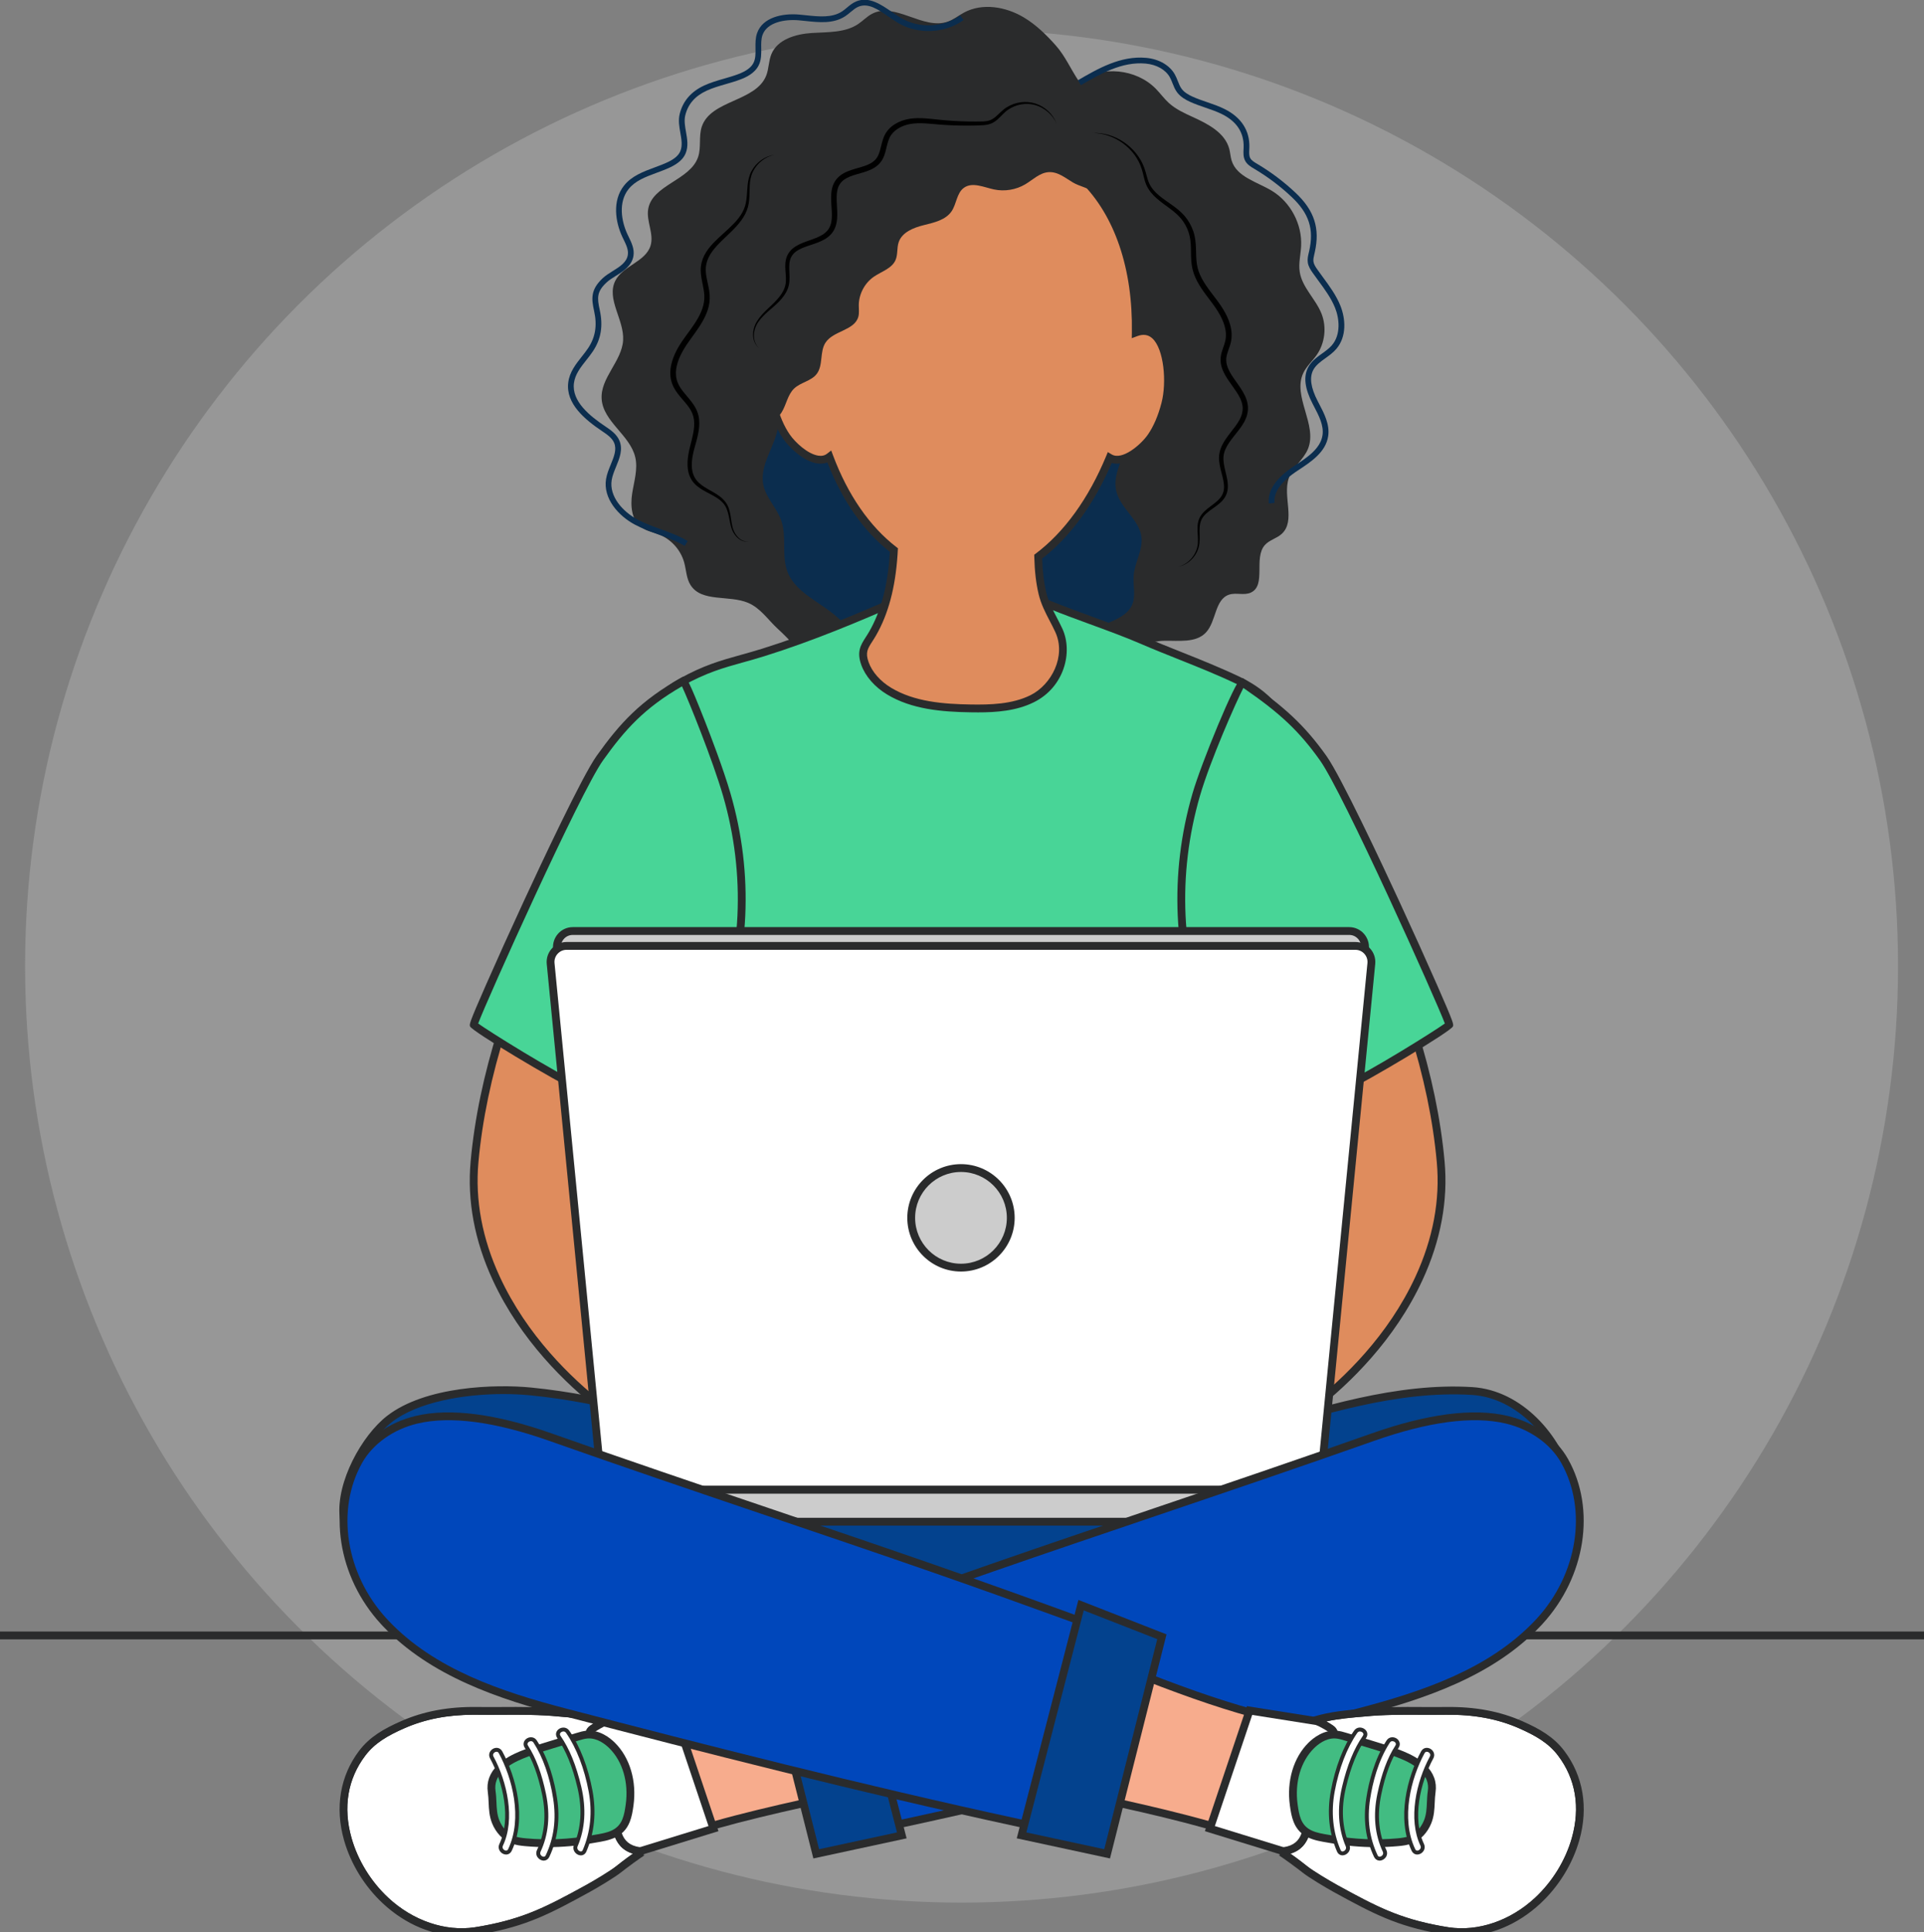
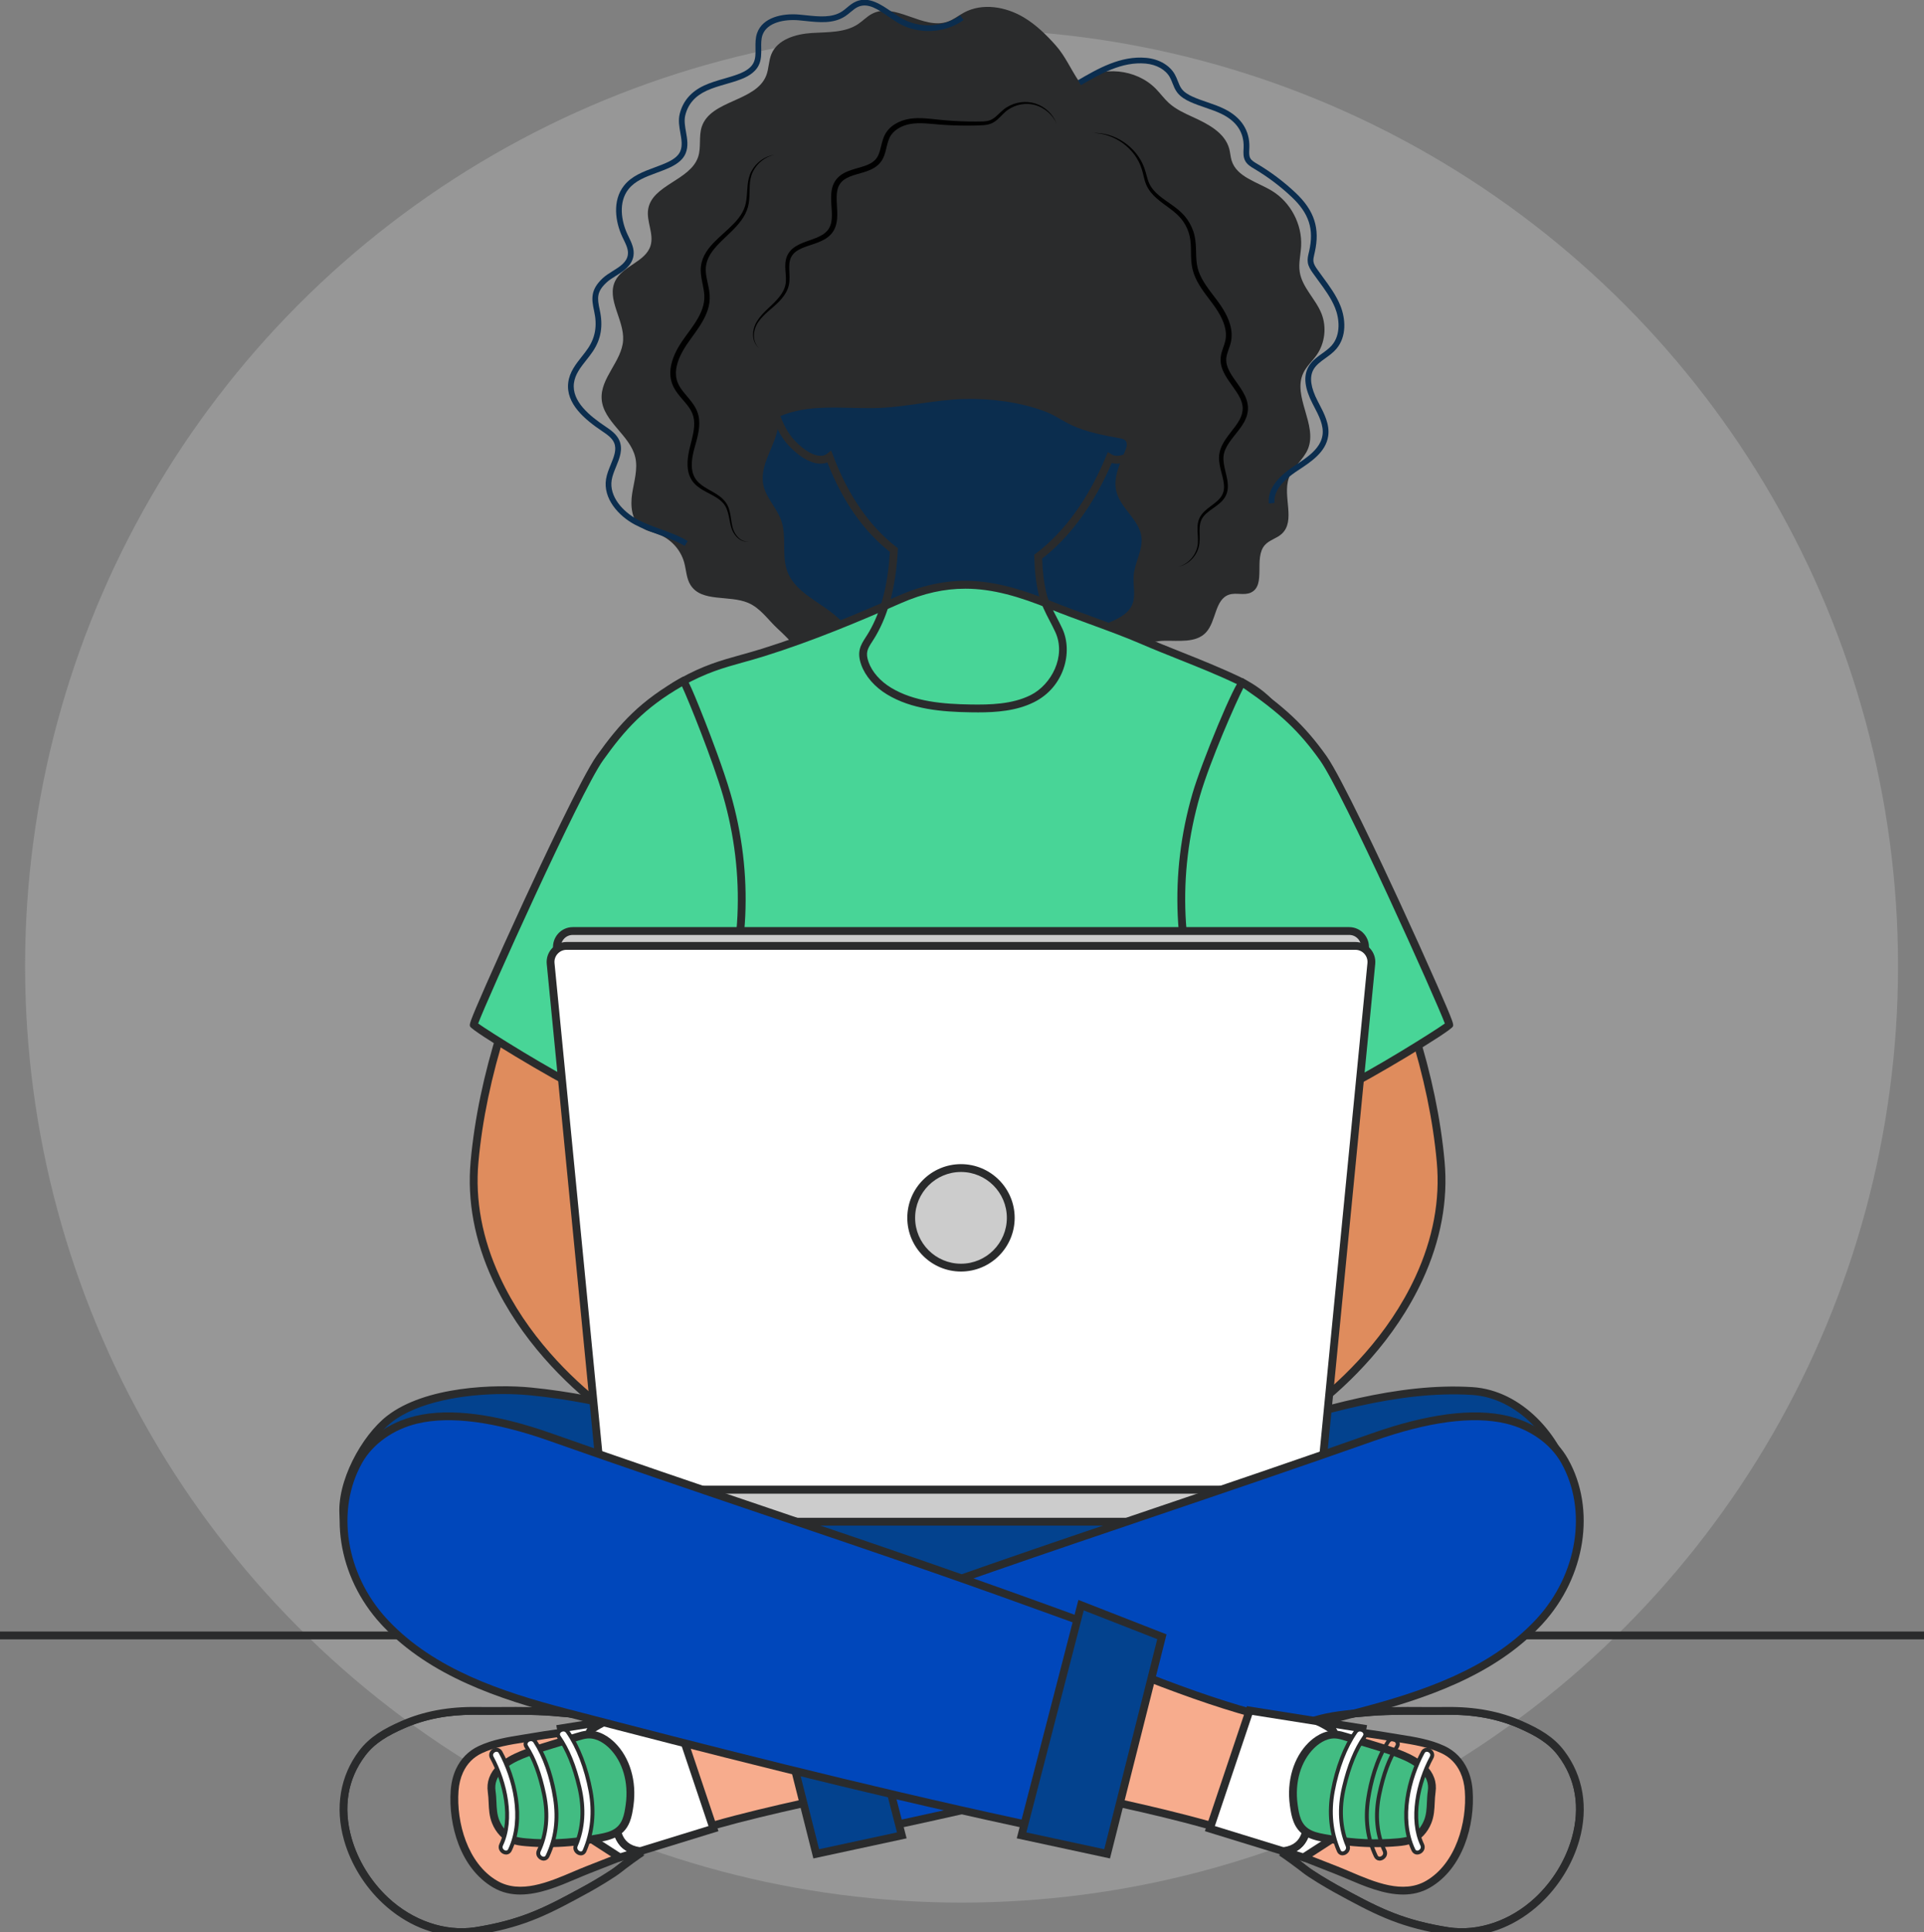
<svg xmlns="http://www.w3.org/2000/svg" viewBox="0 0 492 494">
  <rect x="0" y="0" width="492" height="494" fill="#808080" stroke="none" />
  <defs>
    <style>
      .uuid-5c159bd2-a97f-469f-b28d-86414464f878 {
        fill: none;
      }

      .uuid-655dd3dd-f2bd-4280-9f54-7e8064e2f806 {
        fill: #f7ac8d;
      }

      .uuid-705e4e0e-cb8e-4add-b73f-8c73f1cc38c5 {
        fill: #03428e;
      }

      .uuid-386d2dde-5cf5-433c-9a3e-2e2a6d35bce5 {
        fill: #0047bb;
      }

      .uuid-5f39a1ac-e00f-4f55-948d-dd2486d4e47b {
        fill: #fff;
      }

      .uuid-05d3a8d6-63a0-45b5-96bf-1651bdcd4479 {
        fill: #ccc;
      }

      .uuid-e1b693c0-9b3f-4bbf-b1e3-44a3533c27f1 {
        fill: #df8c5d;
      }

      .uuid-de821da5-466b-42b5-8461-6c222c065b21 {
        fill: #cbcdcc;
      }

      .uuid-91c35ee2-8d58-41b7-9d08-b5cd98461823, .uuid-9d1f6365-0952-4785-bdd4-558bf4b270d7 {
        fill: #0b2d4e;
      }

      .uuid-f222bee1-1f88-44d0-93d7-48e2248f7055 {
        fill: #42bc82;
      }

      .uuid-e4179ca5-40b3-4cef-8f14-c70fd9b616ae {
        fill: #48d597;
      }

      .uuid-412368c5-39fa-4901-b11f-8d892b0038a2, .uuid-0f77804d-18cf-4d0d-a0e0-980b780c5aea, .uuid-0d363733-e29b-44b4-a265-337c84d397b3 {
        fill: #2a2b2c;
      }

      .uuid-585853ae-d405-4a61-a761-c4d4ff30b107 {
        fill: #49d597;
      }

      .uuid-9d1f6365-0952-4785-bdd4-558bf4b270d7 {
        mix-blend-mode: multiply;
      }

      .uuid-0f77804d-18cf-4d0d-a0e0-980b780c5aea {
        clip-path: url(#uuid-2db6a709-aad3-4fd2-b825-345506141f73);
      }

      .uuid-0d363733-e29b-44b4-a265-337c84d397b3 {
        clip-path: url(#uuid-ff6d015c-1da0-48c1-9cff-b3c026dd5db5);
      }

      .uuid-6c1a505a-77b8-4259-b6c3-90931c540959 {
        opacity: .3;
      }

      .uuid-2978bb1b-3bf0-4407-8274-156aae54e935 {
        clip-path: url(#uuid-9605e5a3-ae22-4b0b-94e3-0658549b30b7);
      }

      .uuid-49e98d8d-0238-406b-91fe-fdcc6ff4ba48 {
        clip-path: url(#uuid-43bce746-d368-4190-a925-1e5884a876f4);
      }

      .uuid-cbce42da-2f53-46e5-ab58-77804440ce5c {
        isolation: isolate;
      }
    </style>
    <clipPath id="uuid-ff6d015c-1da0-48c1-9cff-b3c026dd5db5">
      <path class="uuid-5f39a1ac-e00f-4f55-948d-dd2486d4e47b" d="M123.522,493.421c-.653,.119-1.307,.229-1.963,.329-8.421,1.285-16.825-2.097-22.958-7.808-4.555-4.241-7.973-9.746-9.67-15.739-2.174-7.676-1.211-15.483,3.691-21.949,2.689-3.547,6.375-5.527,10.361-7.281,6.068-2.67,12.396-3.631,18.981-3.535,7.008,.102,13.972-.263,20.969,.439,4.328,.363,8.696,.734,12.84,2.033-.498-.16-3.105,1.362-3.6,1.671-1.06,.66-1.566,.982-1.524,2.407,.06,2.025,2.149,3.947,3.187,5.585,1.701,2.684,3.066,5.66,3.368,8.823,.543,5.705-1.682,14.534,7.439,14.992-.463-.023-5.782,4.007-6.374,4.489-1.618,1.316-6.116,3.976-7.95,4.985-10.34,5.684-16.058,8.602-26.798,10.562Z" />
    </clipPath>
    <clipPath id="uuid-43bce746-d368-4190-a925-1e5884a876f4">
      <path class="uuid-0d363733-e29b-44b4-a265-337c84d397b3" d="M117.919,495.024c-7.066,0-14.184-2.937-20-8.352-4.697-4.373-8.231-10.126-9.951-16.198-2.358-8.329-.989-16.436,3.856-22.826,2.699-3.562,6.252-5.61,10.755-7.592,5.774-2.541,12.112-3.714,19.398-3.62,2.125,.031,4.247,.019,6.367,.007,4.803-.03,9.767-.058,14.687,.437,4.304,.361,8.771,.736,13.04,2.074,.002,0,.005,0,.007,.002l-.605,1.906c.151,.048,.256,.031,.257,.031-.431,.066-2.134,.977-3.028,1.534-.998,.62-1.079,.671-1.054,1.528,.034,1.127,1.034,2.414,1.917,3.55,.41,.528,.797,1.026,1.116,1.529,2.088,3.294,3.238,6.324,3.518,9.264,.111,1.166,.111,2.409,.111,3.725,0,6.066,.445,10.065,6.383,10.362l-.098,1.998c.179,.006,.307-.041,.312-.043-.708,.295-5.236,3.683-6.007,4.31-1.677,1.364-6.175,4.027-8.099,5.084-10.241,5.631-16.098,8.662-27.1,10.67h-.001c-.662,.12-1.325,.232-1.99,.334-1.256,.192-2.523,.286-3.792,.286Zm3.171-56.595c-6.626,0-12.425,1.134-17.705,3.457-4.219,1.856-7.528,3.752-9.967,6.971-4.521,5.963-5.741,13.25-3.526,21.072,1.621,5.726,4.956,11.151,9.39,15.28,6.314,5.879,14.584,8.694,22.126,7.552,.646-.1,1.291-.208,1.935-.324h0c10.696-1.952,16.441-4.928,26.496-10.455,1.988-1.093,6.294-3.658,7.801-4.884,.036-.029,2.247-1.799,4.214-3.161-5.542-1.671-5.542-7.505-5.542-11.914,0-1.267,0-2.464-.102-3.535-.249-2.618-1.301-5.36-3.216-8.383-.267-.422-.626-.883-1.006-1.372-1.07-1.378-2.284-2.939-2.336-4.719-.059-2.007,.893-2.6,1.996-3.285,.356-.222,.694-.424,1.012-.606-3.22-.698-6.557-.979-9.809-1.252-4.832-.483-9.743-.457-14.492-.428-2.134,.012-4.268,.025-6.408-.007-.288-.004-.574-.007-.859-.007Z" />
    </clipPath>
    <clipPath id="uuid-2db6a709-aad3-4fd2-b825-345506141f73">
      <path class="uuid-5f39a1ac-e00f-4f55-948d-dd2486d4e47b" d="M368.313,493.421c.653,.119,1.307,.229,1.963,.329,8.421,1.285,16.825-2.097,22.959-7.808,4.555-4.241,7.973-9.746,9.67-15.739,2.174-7.676,1.211-15.483-3.691-21.949-2.689-3.547-6.375-5.527-10.361-7.281-6.068-2.67-12.396-3.631-18.981-3.535-7.008,.102-13.972-.263-20.969,.439-4.328,.363-8.696,.734-12.84,2.033,.498-.16,3.105,1.362,3.6,1.671,1.06,.66,1.566,.982,1.524,2.407-.06,2.025-2.149,3.947-3.187,5.585-1.701,2.684-3.066,5.66-3.368,8.823-.543,5.705,1.682,14.534-7.439,14.992,.463-.023,5.782,4.007,6.374,4.489,1.618,1.316,6.116,3.976,7.95,4.985,10.34,5.684,16.058,8.602,26.798,10.562Z" />
    </clipPath>
    <clipPath id="uuid-9605e5a3-ae22-4b0b-94e3-0658549b30b7">
      <path class="uuid-0f77804d-18cf-4d0d-a0e0-980b780c5aea" d="M373.916,495.025c-1.268,0-2.534-.095-3.791-.287-.666-.102-1.329-.214-1.991-.333h-.001c-11.001-2.009-16.858-5.04-27.1-10.671-1.924-1.057-6.421-3.72-8.099-5.085-.771-.626-5.299-4.014-6.007-4.309,.005,.002,.131,.05,.312,.043l-.098-1.998c5.938-.297,6.382-4.296,6.383-10.362,0-1.315,0-2.559,.111-3.725,.28-2.94,1.431-5.971,3.518-9.264,.319-.503,.706-1.001,1.116-1.529,.883-1.136,1.883-2.423,1.917-3.55,.025-.857-.056-.908-1.053-1.528-.895-.558-2.598-1.468-3.029-1.534,0,0,.106,.016,.257-.031l-.605-1.906s.005,0,.007-.002h0c4.268-1.338,8.735-1.713,13.056-2.075,4.903-.492,9.868-.467,14.671-.436,2.121,.012,4.242,.025,6.367-.007,7.289-.087,13.625,1.079,19.398,3.62,4.503,1.981,8.055,4.03,10.755,7.592,4.845,6.391,6.215,14.497,3.857,22.826-1.72,6.072-5.254,11.825-9.951,16.198-5.815,5.415-12.934,8.353-20,8.353Zm-5.424-2.588c.644,.116,1.288,.225,1.935,.324,7.541,1.149,15.811-1.673,22.125-7.552,4.434-4.129,7.769-9.555,9.39-15.28,2.214-7.822,.995-15.109-3.526-21.072-2.44-3.219-5.749-5.114-9.967-6.971-5.506-2.424-11.583-3.538-18.563-3.45-2.139,.032-4.274,.019-6.408,.007-4.751-.031-9.662-.056-14.476,.427-3.264,.274-6.604,.555-9.825,1.253,.319,.183,.657,.385,1.014,.607,1.101,.686,2.053,1.277,1.994,3.284-.053,1.779-1.266,3.341-2.336,4.719-.38,.489-.739,.95-1.006,1.372-1.915,3.021-2.967,5.764-3.216,8.383-.102,1.071-.102,2.269-.102,3.535,0,4.409,0,10.243-5.542,11.914,1.967,1.362,4.178,3.132,4.214,3.16,1.507,1.227,5.813,3.792,7.8,4.885,10.055,5.527,15.8,8.503,26.496,10.455h0Z" />
    </clipPath>
  </defs>
  <g class="uuid-cbce42da-2f53-46e5-ab58-77804440ce5c">
    <g id="uuid-e83012c6-df69-45e3-bd4d-acaaa9397edb" data-name="Layer 1">
      <rect class="uuid-5c159bd2-a97f-469f-b28d-86414464f878" x=".406" y="-.123" width="492" height="494.144" />
      <g>
        <g class="uuid-6c1a505a-77b8-4259-b6c3-90931c540959">
          <circle class="uuid-de821da5-466b-42b5-8461-6c222c065b21" cx="245.888" cy="246.979" r="239.475" />
        </g>
        <g>
          <rect class="uuid-412368c5-39fa-4901-b11f-8d892b0038a2" y="417.143" width="492" height="2" />
          <g>
            <g>
              <g>
                <path class="uuid-412368c5-39fa-4901-b11f-8d892b0038a2" d="M232.914,176.471c7.28,.473,14.744,.44,21.994-.448,2.436-.298,5.067-.499,7.334-1.528,.556-.253,6.295-4.454,5.54-4.945,2.065,1.344,5.327,2.359,7.745,1.47,2.532-.931,3.345-3.743,6.149-4.342,2.276-.486,4.234,.376,6.661-.375,3.22-.996,5.806-2.386,9.31-2.469,3.758-.089,8.149,.624,10.725-2.115,2.682-2.852,2.236-8.508,5.968-9.693,1.774-.564,3.825,.268,5.515-.512,4.031-1.86,.639-8.864,3.602-12.17,1.144-1.277,3.002-1.669,4.275-2.818,3.677-3.319,.2-9.614,1.842-14.287,.995-2.834,3.785-4.719,4.909-7.504,2.476-6.135-4.043-13.386-1.21-19.364,.825-1.74,2.336-3.046,3.436-4.627,2.092-3.006,2.575-7.067,1.247-10.481-1.479-3.799-4.993-6.748-5.6-10.779-.326-2.169,.249-4.362,.364-6.552,.292-5.585-2.684-11.222-7.46-14.132-3.773-2.298-8.987-3.509-10.307-7.724-.301-.962-.347-1.985-.598-2.961-1.083-4.196-5.509-6.455-9.454-8.248-2.136-.971-4.302-1.98-6.035-3.562-1.21-1.105-2.17-2.455-3.319-3.624-5.013-5.102-13.764-5.958-19.671-1.923-2.079-3.064-3.468-6.42-5.94-9.19-2.409-2.7-5.024-5.26-8.15-7.125-4.576-2.729-10.533-3.759-15.234-1.25-1.402,.748-2.657,1.786-4.152,2.323-6.289,2.259-13.484-5.079-19.408-1.986-1.296,.677-2.312,1.784-3.525,2.601-3.4,2.289-7.82,2.039-11.909,2.307-4.09,.268-8.755,1.625-10.308,5.418-.705,1.722-.628,3.681-1.297,5.417-2.608,6.762-14.215,6.248-16.5,13.126-.821,2.471-.104,5.254-.93,7.723-2.012,6.014-11.766,7.113-12.778,13.374-.501,3.099,1.525,6.306,.611,9.309-1.259,4.136-7.093,5.129-9.022,8.999-2.326,4.666,2.3,9.963,2.005,15.168-.306,5.399-5.845,9.644-5.49,15.041,.381,5.796,7.249,9.208,8.586,14.86,.724,3.059-.306,6.219-.786,9.326-.48,3.107-.169,6.784,2.372,8.635,1.331,.97,3.029,1.242,4.558,1.852,3.057,1.219,5.482,3.919,6.365,7.089,.543,1.949,.556,4.1,1.637,5.81,2.839,4.489,9.872,2.472,14.754,4.563,3.169,1.357,5.085,4.364,7.536,6.608,2.853,2.611,5.353,5.506,8.131,8.192,3.495,3.378,6.792,3.988,11.27,4.999,4.905,1.107,9.572,2.196,14.644,2.525Z" />
                <path class="uuid-9d1f6365-0952-4785-bdd4-558bf4b270d7" d="M203.918,150.047c2.554,2.63,6.164,4.491,9.094,6.846,2.637,2.12,4.899,4.822,7.998,6.181,2.59,1.135,5.504,1.21,8.332,1.2,7.349-.028,13.714-3.88,21.062-3.897,3.484-.008,6.911,.788,10.361,1.272,8.159,1.143,16.731,.471,24.173-3.062,1.821-.865,3.669-2.005,4.513-3.835,1.081-2.343,.226-5.088,.444-7.659,.283-3.343,2.402-6.469,1.988-9.798-.555-4.461-5.373-7.321-6.425-11.692-.851-3.534,.94-7.089,2.315-10.453,.334-.818,.612-1.854,.012-2.504-.35-.379-.896-.491-1.403-.583-4.023-.728-8.454-1.562-12.195-3.285-2.497-1.15-4.617-2.754-7.297-3.712-6.477-2.313-13.417-3.208-20.275-3.048-7.785,.182-15.308,2.199-23.137,2.324-8.128,.13-16.752-1.18-24.42,2.246,.64,5.96-5.04,11.42-3.88,17.3,.668,3.389,3.478,5.962,4.612,9.225,1.447,4.166,.004,8.945,1.578,13.065,.571,1.493,1.466,2.751,2.552,3.869Z" />
                <g>
                  <path class="uuid-e1b693c0-9b3f-4bbf-b1e3-44a3533c27f1" d="M362.838,326.885c-5.936,12.833-15.832,24.123-26.79,32.732-11.991,9.421-26.489,15.827-41.637,17.83-4.202,.556-15.616,3.022-17.109-2.053-1.21-4.113,6.94-14.579,9.034-17.581,7.354-10.545,15.306-20.673,23.805-30.32,5.697-6.467,18.788-14.523,18.997-23.917,.172-7.743-5.557-15.006-8.453-21.829-5.556-13.09-11.516-26.007-16.922-39.163-6.093-14.828-10.975-31.258-8.878-47.456,1.053-8.146,9.15-22.743,18.542-16.135,14.597,10.272,24.799,32.16,32.717,47.668,11.105,21.75,20.045,45.923,22.264,70.371,.95,10.47-1.272,20.565-5.568,29.853Z" />
                  <path class="uuid-412368c5-39fa-4901-b11f-8d892b0038a2" d="M284.445,379.543c-3.801,0-7.212-.837-8.103-3.867-1.056-3.591,3.309-10.319,8.184-17.056,.399-.552,.738-1.02,.989-1.38,7.348-10.535,15.381-20.767,23.875-30.408,1.638-1.859,3.843-3.821,6.178-5.898,5.826-5.183,12.43-11.057,12.571-17.381,.115-5.183-2.606-10.247-5.238-15.145-1.162-2.162-2.26-4.205-3.136-6.271-2.338-5.508-4.789-11.079-7.16-16.468-3.261-7.414-6.634-15.08-9.767-22.706-4.947-12.039-11.256-30.109-8.945-47.964,.746-5.766,5.065-15.199,11.237-17.915,2.947-1.297,6.016-.92,8.873,1.091,13.574,9.551,23.229,28.65,30.986,43.997,.699,1.383,1.38,2.73,2.045,4.033,12.872,25.21,20.397,49.009,22.37,70.735,.913,10.06-.991,20.276-5.657,30.363h0c-7.102,15.351-18.646,26.473-27.081,33.099-12.48,9.805-27.046,16.041-42.124,18.034-.486,.064-1.069,.154-1.724,.256-2.401,.371-5.499,.85-8.373,.85Zm24.164-201.214c-.893,0-1.785,.195-2.674,.587-5.425,2.387-9.392,11.177-10.059,16.34-2.25,17.384,3.951,35.119,8.812,46.948,3.125,7.604,6.492,15.258,9.748,22.66,2.373,5.395,4.827,10.972,7.17,16.492,.841,1.981,1.917,3.984,3.057,6.105,2.754,5.126,5.603,10.426,5.476,16.136-.161,7.194-7.11,13.377-13.241,18.831-2.288,2.035-4.449,3.957-6.006,5.726-8.444,9.585-16.43,19.757-23.735,30.23-.256,.367-.602,.845-1.01,1.408-2.409,3.329-8.81,12.174-7.885,15.318,1.07,3.641,9.973,2.267,14.251,1.605,.67-.104,1.269-.196,1.767-.262,14.723-1.946,28.952-8.041,41.151-17.624,8.262-6.491,19.566-17.376,26.5-32.366h0c4.517-9.765,6.361-19.637,5.48-29.342-1.948-21.472-9.404-45.025-22.159-70.007-.667-1.306-1.349-2.656-2.049-4.041-7.657-15.148-17.187-34-30.353-43.265-1.403-.986-2.822-1.481-4.241-1.481Z" />
                </g>
                <g>
                  <path class="uuid-e1b693c0-9b3f-4bbf-b1e3-44a3533c27f1" d="M126.916,326.885c5.936,12.833,15.832,24.123,26.79,32.732,11.991,9.421,26.488,15.827,41.637,17.83,4.202,.556,15.616,3.022,17.109-2.053,1.21-4.113-6.94-14.579-9.034-17.581-7.354-10.545-15.306-20.673-23.805-30.32-5.697-6.467-18.788-14.523-18.997-23.917-.172-7.743,5.557-15.006,8.453-21.829,5.556-13.09,11.516-26.007,16.922-39.163,6.093-14.828,10.975-31.258,8.878-47.456-1.053-8.146-9.15-22.743-18.542-16.135-14.597,10.272-24.799,32.16-32.717,47.668-11.105,21.75-20.045,45.923-22.264,70.371-.95,10.47,1.272,20.565,5.568,29.853Z" />
                  <path class="uuid-412368c5-39fa-4901-b11f-8d892b0038a2" d="M205.309,379.543c-2.875,0-5.971-.479-8.373-.85-.654-.102-1.238-.191-1.724-.256-15.077-1.993-29.643-8.229-42.124-18.034-8.435-6.627-19.98-17.749-27.08-33.099-4.667-10.088-6.57-20.304-5.657-30.363,1.973-21.728,9.499-45.526,22.37-70.735,.665-1.303,1.347-2.65,2.045-4.033,7.758-15.347,17.413-34.446,30.987-43.997,2.856-2.011,5.924-2.389,8.872-1.091,6.171,2.716,10.491,12.149,11.237,17.915,2.312,17.854-3.998,35.924-8.945,47.964-3.132,7.624-6.504,15.289-9.765,22.701-2.371,5.39-4.823,10.963-7.162,16.473-.876,2.065-1.974,4.107-3.136,6.27-2.632,4.898-5.354,9.963-5.238,15.146,.141,6.324,6.744,12.198,12.57,17.382,2.334,2.076,4.54,4.038,6.178,5.897,8.496,9.645,16.529,19.876,23.875,30.408,.251,.36,.59,.828,.989,1.38,4.875,6.736,9.24,13.465,8.184,17.056-.892,3.029-4.303,3.866-8.104,3.867Zm-24.163-201.214c-1.42,0-2.838,.495-4.241,1.481-13.166,9.265-22.696,28.117-30.353,43.265-.7,1.385-1.383,2.735-2.049,4.041-12.754,24.98-20.21,48.534-22.159,70.007-.881,9.705,.963,19.577,5.48,29.342h0c6.934,14.989,18.238,25.874,26.5,32.366,12.199,9.583,26.429,15.678,41.15,17.624,.499,.065,1.097,.158,1.767,.262,4.277,.66,13.18,2.035,14.252-1.605,.925-3.145-5.476-11.988-7.885-15.318-.408-.563-.753-1.041-1.01-1.408-7.303-10.472-15.288-20.643-23.735-30.23-1.558-1.769-3.718-3.69-6.006-5.726-6.131-5.454-13.081-11.637-13.24-18.831-.127-5.71,2.721-11.011,5.476-16.138,1.14-2.12,2.216-4.123,3.057-6.104,2.343-5.521,4.798-11.102,7.172-16.497,3.256-7.401,6.622-15.054,9.746-22.655,4.86-11.829,11.062-29.565,8.812-46.948-.667-5.163-4.634-13.953-10.059-16.34-.889-.392-1.782-.587-2.674-.587Z" />
                </g>
                <g>
                  <path class="uuid-e4179ca5-40b3-4cef-8f14-c70fd9b616ae" d="M309.452,291.362c.243-7.979,.767-15.95,1.583-23.891,1.658-16.141,7.063-31.535,11.555-47.032,2.809-9.691,5.812-19.898,6.375-30.029,.421-7.564-5.573-13.191-12.094-16.324-8.208-3.944-16.621-6.867-24.927-10.457-6.951-3.004-16.035-5.97-23.053-8.822-14.063-5.715-24.96-7.643-38.997-1.466-11.374,5.005-22.878,9.781-34.75,13.486-7.729,2.412-12.818,3.051-21.052,7.651-6.799,3.798-11.766,10.026-10.819,17.766,.834,6.813,3.149,13.289,4.801,19.917,5.835,23.412,14.569,47.415,15.098,71.721,.332,15.28,.633,30.656-1.32,45.85-.987,7.675-2.565,15.261-4.968,22.621-1.332,4.08-5.784,13.515-.94,16.046,20.164,10.535,42.763,13.703,64.866,15.331,1.942,.143,3.831,.281,5.696,.403v.053c.129-.008,.261-.018,.391-.026,.129,.008,.262,.018,.391,.026v-.053c1.865-.122,3.754-.26,5.696-.403,22.102-1.629,44.702-4.797,64.866-15.331,1.021-.534,2.134-1.206,2.45-2.348,.247-.89-.066-1.823-.387-2.676-4.25-11.295-8.419-21.621-9.433-33.652-1.042-12.367-1.396-24.792-1.061-37.199,.01-.387,.022-.774,.033-1.161Z" />
                  <path class="uuid-412368c5-39fa-4901-b11f-8d892b0038a2" d="M245.506,385.248v-.18c-1.564-.106-3.148-.222-4.769-.341-20.55-1.515-44.374-4.533-65.255-15.442-4.918-2.57-2.126-10.166-.278-15.192,.283-.771,.539-1.467,.73-2.051,2.267-6.942,3.878-14.281,4.927-22.438,1.973-15.345,1.637-30.776,1.312-45.701-.395-18.15-5.457-36.347-10.353-53.943-1.605-5.77-3.265-11.734-4.715-17.556-.508-2.037-1.09-4.101-1.653-6.097-1.271-4.504-2.585-9.161-3.17-13.942-.905-7.396,3.223-14.233,11.324-18.76,6.263-3.499,10.7-4.733,15.838-6.164,1.706-.475,3.47-.966,5.403-1.568,12.391-3.868,24.466-8.968,34.645-13.446,14.536-6.397,25.591-4.311,39.776,1.453,3.071,1.248,6.47,2.493,10.07,3.812,4.465,1.635,9.083,3.325,13.003,5.02,3.242,1.401,6.56,2.725,9.768,4.004,5.001,1.995,10.173,4.057,15.196,6.471,3.989,1.917,13.207,7.438,12.66,17.281-.56,10.063-3.459,20.062-6.263,29.73l-.151,.521c-.864,2.982-1.762,5.96-2.661,8.94-3.702,12.277-7.53,24.972-8.859,37.916-.805,7.838-1.336,15.852-1.578,23.818l-.033,1.158c-.333,12.332,.023,24.811,1.058,37.089,.931,11.054,4.601,20.76,8.486,31.036l.886,2.347c.387,1.03,.737,2.132,.415,3.297-.406,1.466-1.659,2.292-2.951,2.967-20.882,10.909-44.705,13.928-65.255,15.442-1.621,.119-3.206,.234-4.77,.341v.127l-1.39-.034-1.391,.087Zm1.299-234.729c-5.238,0-10.576,1.126-16.508,3.736-10.229,4.501-22.369,9.628-34.854,13.525-1.962,.612-3.742,1.107-5.463,1.586-5.015,1.396-9.345,2.602-15.399,5.983-7.356,4.109-11.116,10.223-10.314,16.771,.566,4.628,1.859,9.21,3.11,13.642,.567,2.01,1.154,4.089,1.669,6.155,1.444,5.796,3.101,11.748,4.702,17.504,4.929,17.716,10.026,36.035,10.426,54.437,.326,14.997,.664,30.506-1.329,46-1.065,8.281-2.703,15.741-5.009,22.804-.197,.604-.461,1.323-.754,2.119-1.509,4.104-4.034,10.974-.673,12.729,20.559,10.741,44.13,13.722,64.476,15.222,1.938,.143,3.825,.279,5.688,.401l.423,.028,.227-.028c1.862-.122,3.75-.259,5.688-.401,20.346-1.5,43.917-4.48,64.476-15.222,1.032-.538,1.758-1.038,1.949-1.728,.163-.586-.077-1.308-.359-2.059l-.885-2.344c-3.936-10.41-7.653-20.243-8.608-31.575-1.041-12.352-1.399-24.904-1.064-37.311l.033-1.165c.244-8.015,.778-16.077,1.588-23.963,1.349-13.134,5.205-25.922,8.934-38.288,.896-2.974,1.792-5.944,2.655-8.92l.151-.521c2.772-9.562,5.64-19.449,6.187-29.285,.48-8.639-7.902-13.624-11.529-15.367-4.961-2.384-10.1-4.434-15.07-6.416-3.221-1.284-6.553-2.613-9.82-4.025-3.867-1.671-8.458-3.353-12.897-4.978-3.457-1.266-7.032-2.575-10.135-3.836-7.841-3.187-14.685-5.213-21.709-5.213Z" />
                </g>
                <g>
                  <path class="uuid-e4179ca5-40b3-4cef-8f14-c70fd9b616ae" d="M370.614,262.042c-.261,.567-18.704,12.192-27.954,16.619-4.617,2.209-25.469,10.869-25.558,10.675-4.095-8.917-7.733-17.161-10.058-26.649-2.258-9.211-4.436-19.042-4.871-28.532-.478-10.44,.812-20.949,3.725-30.982,3.031-10.439,11.435-28.915,11.758-28.696,9.598,6.518,14.959,11.291,20.704,19.352,6.119,8.585,32.606,67.448,32.254,68.213Z" />
                  <path class="uuid-412368c5-39fa-4901-b11f-8d892b0038a2" d="M317.022,290.332c-.112,0-.18-.024-.258-.053l-.394-.142-.178-.383c-4.16-9.059-7.792-17.33-10.121-26.829-2.132-8.695-4.444-18.804-4.899-28.724-.481-10.513,.785-21.046,3.764-31.307,2.281-7.855,10.936-28.844,12.366-29.359l.479-.173,.435,.287c10.126,6.876,15.415,11.821,20.958,19.6,3.727,5.229,14.282,27.756,18.646,37.199,3.465,7.495,6.992,15.301,9.678,21.417,4.343,9.892,4.264,10.071,4.024,10.594h0c-.578,1.257-21.038,13.564-28.431,17.104-2.477,1.185-9.326,4.093-14.438,6.224-9.417,3.924-11.07,4.545-11.631,4.545Zm.928-114.441c-1.883,3.633-8.489,18.593-11.093,27.562-2.917,10.051-4.158,20.365-3.687,30.658,.446,9.74,2.734,19.735,4.843,28.339,2.217,9.046,5.663,17.01,9.623,25.657,3.754-1.425,20.2-8.247,24.591-10.348,8.604-4.117,24.431-14.057,27.246-16.072-2.191-5.901-26.028-58.997-31.929-67.276-5.296-7.432-10.137-12.025-19.595-18.52Zm51.678,86.262h0s0,0,0,0Z" />
                </g>
                <g>
                  <path class="uuid-e4179ca5-40b3-4cef-8f14-c70fd9b616ae" d="M121.134,262.042c.261,.567,18.704,12.192,27.954,16.619,4.617,2.209,25.469,10.869,25.558,10.675,4.095-8.917,7.732-17.161,10.058-26.649,2.258-9.211,4.436-19.042,4.871-28.532,.478-10.44-.812-20.949-3.725-30.982-3.031-10.439-10.755-29.253-11.095-29.061-10.507,5.919-15.622,11.656-21.367,19.717-6.119,8.585-32.606,67.448-32.254,68.213Z" />
                  <path class="uuid-412368c5-39fa-4901-b11f-8d892b0038a2" d="M174.726,290.332c-.561,0-2.214-.62-11.631-4.545-5.112-2.131-11.961-5.039-14.438-6.224-7.395-3.539-27.855-15.848-28.432-17.104-.24-.521-.317-.705,4.024-10.593,2.686-6.116,6.213-13.922,9.678-21.417,4.365-9.443,14.919-31.971,18.646-37.199,6.015-8.44,11.253-14.129,21.691-20.009l.421-.237,.46,.183c.402,.164,.858,.35,5.152,11.292,1.347,3.432,4.678,12.098,6.513,18.416,2.979,10.261,4.246,20.794,3.764,31.308-.454,9.916-2.767,20.025-4.899,28.724-2.328,9.499-5.961,17.771-10.121,26.828l-.175,.381-.397,.145c-.078,.028-.146,.053-.258,.053Zm-52.452-28.646c2.814,2.016,18.641,11.954,27.246,16.072,4.391,2.101,20.836,8.923,24.591,10.348,3.959-8.646,7.405-16.611,9.623-25.657,2.109-8.605,4.397-18.603,4.843-28.339,.471-10.294-.769-20.608-3.687-30.657-2.632-9.066-8.802-24.37-10.503-27.979-9.545,5.525-14.505,10.967-20.184,18.936-5.9,8.279-29.737,61.375-31.929,67.276Zm-.155,.466h0Z" />
                </g>
                <g>
-                   <path class="uuid-e1b693c0-9b3f-4bbf-b1e3-44a3533c27f1" d="M290.438,85.018c.249-15.248-3.812-29.808-13.384-39.221-21.195-20.842-56.982-14.287-66.736,14.186-2.261,6.599-3.537,14.567-3.708,22.983-.019,.931-.023,1.869-.014,2.81-.061-.037-.12-.08-.182-.115-9.031-5.181-10.824,10.213-8.892,17.614,.798,3.056,1.95,6.003,3.633,8.424,2.099,3.019,7.606,7.678,10.938,5.103,3.594,9.607,9.02,18.089,16.491,23.842-.022,.396-.043,.792-.069,1.187-.468,6.936-1.862,14.037-5.361,20.127-1.671,2.91-3.26,4.057-1.983,7.67,1.052,2.975,3.501,5.454,6.159,7.062,6.166,3.731,13.687,4.324,20.893,4.436,5.374,.083,10.959-.096,15.766-2.5,6.057-3.029,9.766-10.964,6.77-17.459-1.472-3.192-3.359-5.979-4.188-9.464-.734-3.086-1.011-6.224-1.089-9.373,7.696-5.792,13.956-14.839,18.284-25.282,3.356,2.007,8.555-2.434,10.58-5.347,1.682-2.42,2.835-5.367,3.633-8.424,1.831-7.016,.314-21.211-7.542-18.257Z" />
                  <path class="uuid-412368c5-39fa-4901-b11f-8d892b0038a2" d="M250.064,182.14c-.627,0-1.247-.006-1.856-.016-7.371-.115-15.064-.749-21.395-4.581-3.155-1.908-5.556-4.673-6.584-7.584-1.197-3.385-.107-5.079,1.155-7.04,.286-.443,.593-.921,.903-1.461,2.973-5.177,4.684-11.619,5.23-19.695,.015-.218,.027-.435,.04-.652-6.763-5.347-12.135-13.035-15.986-22.873-.789,.307-1.667,.388-2.626,.242-3.503-.539-7.141-4.096-8.611-6.211-1.591-2.289-2.862-5.229-3.779-8.74-1.48-5.67-.929-15.576,3.331-18.832,1.159-.886,3.04-1.617,5.708-.546,.003-.402,.008-.804,.016-1.203,.174-8.56,1.475-16.612,3.762-23.288,4.553-13.291,14.948-22.752,28.52-25.956,14.283-3.371,29.186,.881,39.863,11.381,8.858,8.711,13.698,22.39,13.694,38.624,1.71-.292,3.259,.148,4.539,1.301,3.909,3.521,4.358,13.159,2.959,18.52-.917,3.513-2.189,6.453-3.78,8.741-1.805,2.598-6.792,7.327-10.872,6.096-4.492,10.481-10.625,18.908-17.798,24.446,.107,3.349,.441,6.111,1.047,8.657,.547,2.3,1.583,4.286,2.679,6.39,.484,.929,.985,1.89,1.445,2.887,2.743,5.947,.492,14.91-7.231,18.773-4.509,2.256-9.668,2.621-14.373,2.621Zm-37.51-66.96l.475,1.271c3.766,10.065,9.355,18.157,16.165,23.401l.417,.32-.028,.526c-.025,.46-.045,.83-.07,1.199-.566,8.387-2.363,15.111-5.491,20.557-.329,.572-.653,1.077-.956,1.547-1.213,1.885-1.822,2.831-.952,5.292,.877,2.482,2.967,4.865,5.734,6.539,5.925,3.585,13.302,4.182,20.391,4.292,4.936,.076,10.595-.041,15.303-2.395,5.287-2.645,9.179-9.926,6.31-16.146-.439-.953-.929-1.893-1.402-2.801-1.104-2.118-2.246-4.31-2.851-6.851-.669-2.813-1.023-5.857-1.115-9.58l-.013-.514,.411-.31c7.279-5.478,13.49-14.076,17.961-24.865l.443-1.069,.994,.594c2.66,1.595,7.432-2.448,9.246-5.06,1.456-2.095,2.629-4.821,3.486-8.105,1.378-5.28,.632-13.831-2.362-16.527-1.05-.946-2.312-1.123-3.859-.541l-1.376,.518,.024-1.47c.266-16.262-4.381-29.932-13.085-38.492-10.184-10.014-24.391-14.074-38.001-10.86-12.889,3.044-22.762,12.031-27.087,24.658-2.221,6.482-3.484,14.325-3.654,22.68-.019,.921-.022,1.849-.014,2.78l.016,1.797-1.644-1.003c-2.025-1.167-3.601-1.246-4.868-.276-3.223,2.464-4.063,11.171-2.61,16.737,.856,3.283,2.029,6.01,3.486,8.105,1.375,1.979,4.541,4.954,7.273,5.375,.895,.139,1.625-.023,2.231-.493l1.073-.83Z" />
                </g>
                <path class="uuid-412368c5-39fa-4901-b11f-8d892b0038a2" d="M189.617,68.566c.032-.117,.065-.233,.098-.35,1.94-6.764,5.833-12.731,10.084-18.258,3.793-4.931,5.736-10.509,11.508-13.559,7.293-3.853,16.476-5.228,23.9-6.622,9.585-1.8,19.659-3.657,29.335-1.41,8.503,1.974,16.163,7.183,21.376,14.152,1.639,2.19,4.096,5.064,.771,7.324-2.571,1.748-4.874,.441-7.143-.919-1.639-.982-3.511-1.294-5.202-2.284-1.964-1.151-3.873-2.834-6.311-2.616-2.23,.199-3.941,1.967-5.868,3.106-2.378,1.406-5.29,1.881-7.991,1.304-2.603-.556-5.537-1.978-7.69-.413-1.844,1.34-1.862,4.085-3.133,5.977-1.515,2.255-4.471,2.907-7.108,3.559-2.637,.652-5.582,1.81-6.441,4.387-.487,1.461-.181,3.119-.792,4.532-.946,2.188-3.604,2.929-5.564,4.286-2.338,1.619-3.816,4.414-3.839,7.258-.008,.999,.149,2.021-.12,2.983-.985,3.521-6.399,3.541-8.392,6.606-1.529,2.352-.546,5.779-2.254,8.004-1.407,1.833-4.107,2.133-5.776,3.732-1.649,1.58-1.968,4.079-3.157,6.029-1.192,1.954-4.466,4.287-6.934,3.567-2.38-.694-3.645-4.475-4.108-6.656-1.011-4.766-1.006-9.68-.997-14.552,.012-6.436,.036-12.968,1.746-19.167Z" />
              </g>
              <g>
                <path class="uuid-705e4e0e-cb8e-4add-b73f-8c73f1cc38c5" d="M397.765,401.023c-3.426,5.514-7.92,10.305-12.361,14.259-24.237,21.58-57.197,26.824-85.912,36.334-25.65,8.495-48.446,9.664-74.68,6.367-17.93-2.253-36.02-7.968-53.315-14.55-17.791-6.771-35.177-8.25-51.76-18.972-13.065-8.447-29.894-16.761-31.887-36.721-.833-8.346,5.263-19.892,11.717-24.918,8.811-6.861,25.402-8.126,36.16-7.063,43.336,4.284,69.732,25.409,113.367,25.754,24.353,.192,47.06-7.892,70.461-15.203,18.051-5.639,38.093-11.842,56.89-10.659,11.734,.738,21.693,11.423,24.577,22.308,2.064,7.787,1.001,16.213-3.257,23.064Z" />
                <path class="uuid-412368c5-39fa-4901-b11f-8d892b0038a2" d="M250.258,460.688c-8.094,0-16.533-.578-25.571-1.714-15.444-1.94-32.459-6.582-53.546-14.607-6.25-2.379-12.539-4.124-18.62-5.812-11.562-3.21-22.481-6.241-33.328-13.254-1.385-.896-2.812-1.789-4.26-2.696-12.304-7.705-26.25-16.439-28.079-34.765-.894-8.96,5.658-20.792,12.098-25.807,9.817-7.646,27.797-8.169,36.872-7.27,20.001,1.978,36.515,7.556,52.484,12.95,19.204,6.486,37.342,12.613,60.792,12.799,21.735,.168,41.8-6.187,63.054-12.918,2.362-.748,4.728-1.498,7.102-2.239,17.865-5.58,38.116-11.9,57.25-10.703,12.797,.805,22.68,12.478,25.482,23.051,2.174,8.205,.944,16.897-3.374,23.847h0c-3.054,4.915-7.274,9.786-12.545,14.479-18.94,16.863-43.052,23.81-66.37,30.527-6.604,1.902-13.434,3.87-19.893,6.009-16.561,5.484-32.265,8.123-49.548,8.123Zm-121.516-104.261c-10.268,0-21.988,2.064-28.562,7.184-6.016,4.685-12.142,15.957-11.336,24.029,1.731,17.351,15.236,25.808,27.15,33.269,1.456,.912,2.892,1.812,4.285,2.712,10.59,6.847,21.367,9.839,32.776,13.006,6.126,1.701,12.46,3.46,18.796,5.871,20.935,7.967,37.802,12.572,53.084,14.492,28.025,3.522,50.226,1.63,74.241-6.323,6.496-2.151,13.345-4.124,19.968-6.032,23.104-6.656,46.994-13.538,65.594-30.1,5.127-4.564,9.225-9.289,12.177-14.04h0c4.029-6.484,5.173-14.605,3.14-22.28-2.623-9.897-11.811-20.82-23.674-21.566-18.77-1.18-38.829,5.086-56.528,10.615-2.371,.741-4.735,1.49-7.095,2.237-21.408,6.781-41.639,13.193-63.673,13.012-23.771-.188-42.057-6.364-61.416-12.904-15.864-5.358-32.268-10.899-52.041-12.854-2.159-.214-4.483-.326-6.886-.326Z" />
              </g>
              <g>
                <g>
                  <path class="uuid-05d3a8d6-63a0-45b5-96bf-1651bdcd4479" d="M336.104,377.096H155.375l-12.948-134.549c-.232-2.413,1.634-4.503,4.021-4.503h198.583c2.387,0,4.253,2.09,4.021,4.503l-12.949,134.549Z" />
                  <path class="uuid-412368c5-39fa-4901-b11f-8d892b0038a2" d="M337.012,378.096H154.467l-.087-.904-12.948-134.549c-.139-1.442,.337-2.883,1.307-3.95,.952-1.048,2.304-1.648,3.709-1.648h198.583c1.406,0,2.758,.601,3.709,1.648,.97,1.067,1.446,2.508,1.307,3.95l-13.036,135.453Zm-180.728-2h178.912l12.861-133.645c.085-.883-.205-1.763-.796-2.414-.582-.641-1.374-.993-2.229-.993H146.448c-.855,0-1.647,.353-2.229,.993-.591,.651-.882,1.531-.796,2.414l12.861,133.645Z" />
                </g>
                <g>
                  <path class="uuid-5f39a1ac-e00f-4f55-948d-dd2486d4e47b" d="M337.522,380.9H153.957l-13.151-134.549c-.236-2.413,1.66-4.503,4.084-4.503h201.699c2.424,0,4.32,2.09,4.084,4.503l-13.152,134.549Z" />
                  <path class="uuid-412368c5-39fa-4901-b11f-8d892b0038a2" d="M338.429,381.9H153.05l-13.239-135.451c-.14-1.431,.333-2.861,1.299-3.926s2.343-1.675,3.78-1.675h201.699c1.437,0,2.815,.61,3.781,1.675,.965,1.064,1.439,2.495,1.299,3.926l-13.24,135.451Zm-183.565-2h181.75l13.064-133.646c.086-.882-.194-1.73-.79-2.387-.596-.657-1.413-1.019-2.299-1.019H144.89c-.887,0-1.703,.361-2.299,1.019-.596,.656-.876,1.504-.79,2.387l13.063,133.646Z" />
                </g>
                <g>
                  <rect class="uuid-05d3a8d6-63a0-45b5-96bf-1651bdcd4479" x="153.957" y="380.9" width="183.455" height="8.165" />
                  <path class="uuid-412368c5-39fa-4901-b11f-8d892b0038a2" d="M338.412,390.064H152.957v-10.164h185.455v10.164Zm-183.455-2h181.455v-6.164H154.957v6.164Z" />
                </g>
                <g>
                  <circle class="uuid-05d3a8d6-63a0-45b5-96bf-1651bdcd4479" cx="245.74" cy="311.374" r="12.728" transform="translate(-113.912 478.685) rotate(-76.667)" />
                  <path class="uuid-412368c5-39fa-4901-b11f-8d892b0038a2" d="M245.74,325.103c-7.569,0-13.728-6.158-13.728-13.729s6.158-13.728,13.728-13.728,13.728,6.158,13.728,13.728-6.158,13.729-13.728,13.729Zm0-25.456c-6.467,0-11.728,5.261-11.728,11.728s5.261,11.729,11.728,11.729,11.728-5.262,11.728-11.729-5.261-11.728-11.728-11.728Z" />
                </g>
              </g>
              <g>
                <g>
                  <path class="uuid-655dd3dd-f2bd-4280-9f54-7e8064e2f806" d="M117.505,452.739c-.71,1.544-1.117,3.268-1.248,5.073-.629,8.65,2.503,19.361,10.408,23.944,7.449,4.319,16.622-.928,23.615-3.662,7.024-2.747,14.019-5.581,21.17-7.985,15.887-5.342,32.337-8.716,48.698-12.23,7.026-1.509,15.356-1.999,20.985-6.857,4.652-4.015,7.292-10.428,6.398-16.555-1.159-7.94-8.153-14.648-16.134-15.474-3.021-.313-6.074,.136-9.031,.834-9.577,2.263-18.482,6.976-27.672,10.458-9.696,3.673-19.535,7.035-29.646,9.374-9.445,2.185-19.158,2.795-28.696,4.439-4.544,.783-9.29,1.26-13.517,3.235-2.519,1.177-4.265,3.09-5.329,5.405Z" />
                  <path class="uuid-412368c5-39fa-4901-b11f-8d892b0038a2" d="M133.043,484.392c-2.361,0-4.687-.499-6.88-1.771-8.426-4.885-11.548-16.017-10.904-24.882,.144-1.979,.594-3.802,1.337-5.418h0c1.217-2.646,3.228-4.685,5.814-5.894,3.609-1.687,7.551-2.313,11.364-2.921,.806-.128,1.609-.256,2.407-.394,3.8-.655,7.68-1.153,11.433-1.635,5.68-.729,11.553-1.484,17.207-2.793,8.664-2.005,17.767-4.884,29.517-9.335,3.021-1.145,6.073-2.449,9.023-3.711,6.038-2.581,12.281-5.251,18.773-6.786,3.664-.865,6.637-1.135,9.364-.855,8.473,.878,15.791,7.896,17.021,16.325,.917,6.282-1.727,13.135-6.734,17.456-4.68,4.039-10.945,5.156-17.004,6.236-1.542,.275-2.999,.534-4.424,.841l-3.487,.748c-14.944,3.199-30.397,6.509-45.102,11.452-5.938,1.996-11.875,4.332-17.618,6.592l-3.507,1.377c-1.055,.412-2.16,.883-3.302,1.368-4.339,1.847-9.396,3.997-14.299,3.998Zm96.341-64.5c-1.996,0-4.201,.298-6.789,.909-6.325,1.494-12.487,4.13-18.447,6.678-2.97,1.271-6.041,2.583-9.101,3.743-11.838,4.483-21.021,7.387-29.775,9.413-5.752,1.331-11.675,2.092-17.404,2.827-3.731,.479-7.59,.975-11.348,1.622-.806,.139-1.618,.269-2.433,.397-3.676,.586-7.478,1.19-10.832,2.759-2.183,1.02-3.813,2.674-4.844,4.917h0c-.643,1.397-1.033,2.987-1.159,4.727-.58,7.978,2.275,18.579,9.912,23.007,5.883,3.41,13.061,.357,19.394-2.337,1.16-.494,2.284-.972,3.356-1.392l3.503-1.375c5.766-2.269,11.728-4.614,17.712-6.627,14.813-4.979,30.322-8.3,45.321-11.512l3.486-.747c1.459-.313,3.001-.589,4.493-.854,5.793-1.033,11.783-2.101,16.048-5.781,4.503-3.887,6.882-10.03,6.062-15.653-1.083-7.428-7.781-13.852-15.248-14.624-.618-.064-1.252-.097-1.909-.097Z" />
                </g>
                <g>
                  <polygon class="uuid-5f39a1ac-e00f-4f55-948d-dd2486d4e47b" points="172.306 437.346 182.449 467.536 158.507 474.908 148.416 468.396 143.424 441.916 172.306 437.346" />
                  <path class="uuid-412368c5-39fa-4901-b11f-8d892b0038a2" d="M158.356,476.001l-10.844-6.998-5.262-27.914,30.734-4.863,10.739,31.965-25.367,7.811Zm-9.037-8.213l9.339,6.027,22.517-6.934-9.547-28.416-27.03,4.277,4.722,25.045Z" />
                </g>
                <g>
-                   <path class="uuid-5f39a1ac-e00f-4f55-948d-dd2486d4e47b" d="M123.522,493.421c-.653,.119-1.307,.229-1.963,.329-8.421,1.285-16.825-2.097-22.958-7.808-4.555-4.241-7.973-9.746-9.67-15.739-2.174-7.676-1.211-15.483,3.691-21.949,2.689-3.547,6.375-5.527,10.361-7.281,6.068-2.67,12.396-3.631,18.981-3.535,7.008,.102,13.972-.263,20.969,.439,4.328,.363,8.696,.734,12.84,2.033-.498-.16-3.105,1.362-3.6,1.671-1.06,.66-1.566,.982-1.524,2.407,.06,2.025,2.149,3.947,3.187,5.585,1.701,2.684,3.066,5.66,3.368,8.823,.543,5.705-1.682,14.534,7.439,14.992-.463-.023-5.782,4.007-6.374,4.489-1.618,1.316-6.116,3.976-7.95,4.985-10.34,5.684-16.058,8.602-26.798,10.562Z" />
                  <path class="uuid-412368c5-39fa-4901-b11f-8d892b0038a2" d="M117.919,495.024c-7.066,0-14.184-2.937-20-8.352-4.697-4.373-8.231-10.126-9.951-16.198-2.358-8.329-.989-16.436,3.856-22.826,2.699-3.562,6.252-5.61,10.755-7.592,5.774-2.541,12.112-3.714,19.398-3.62,2.125,.031,4.247,.019,6.367,.007,4.803-.03,9.767-.058,14.687,.437,4.304,.361,8.771,.736,13.04,2.074,.002,0,.005,0,.007,.002l-.605,1.906c.151,.048,.256,.031,.257,.031-.431,.066-2.134,.977-3.028,1.534-.998,.62-1.079,.671-1.054,1.528,.034,1.127,1.034,2.414,1.917,3.55,.41,.528,.797,1.026,1.116,1.529,2.088,3.294,3.238,6.324,3.518,9.264,.111,1.166,.111,2.409,.111,3.725,0,6.066,.445,10.065,6.383,10.362l-.098,1.998c.179,.006,.307-.041,.312-.043-.708,.295-5.236,3.683-6.007,4.31-1.677,1.364-6.175,4.027-8.099,5.084-10.241,5.631-16.098,8.662-27.1,10.67h-.001c-.662,.12-1.325,.232-1.99,.334-1.256,.192-2.523,.286-3.792,.286Zm3.171-56.595c-6.626,0-12.425,1.134-17.705,3.457-4.219,1.856-7.528,3.752-9.967,6.971-4.521,5.963-5.741,13.25-3.526,21.072,1.621,5.726,4.956,11.151,9.39,15.28,6.314,5.879,14.584,8.694,22.126,7.552,.646-.1,1.291-.208,1.935-.324h0c10.696-1.952,16.441-4.928,26.496-10.455,1.988-1.093,6.294-3.658,7.801-4.884,.036-.029,2.247-1.799,4.214-3.161-5.542-1.671-5.542-7.505-5.542-11.914,0-1.267,0-2.464-.102-3.535-.249-2.618-1.301-5.36-3.216-8.383-.267-.422-.626-.883-1.006-1.372-1.07-1.378-2.284-2.939-2.336-4.719-.059-2.007,.893-2.6,1.996-3.285,.356-.222,.694-.424,1.012-.606-3.22-.698-6.557-.979-9.809-1.252-4.832-.483-9.743-.457-14.492-.428-2.134,.012-4.268,.025-6.408-.007-.288-.004-.574-.007-.859-.007Z" />
                  <g class="uuid-49e98d8d-0238-406b-91fe-fdcc6ff4ba48">
                    <g>
                      <path class="uuid-585853ae-d405-4a61-a761-c4d4ff30b107" d="M129.771,490.476c-.653,.119-1.307,.229-1.963,.329-8.421,1.285-16.825-2.097-22.958-7.808-4.555-4.241-7.973-9.746-9.67-15.739-2.174-7.676-1.211-15.483,3.691-21.949,2.689-3.547,6.375-5.527,10.361-7.281,6.068-2.67,12.396-3.631,18.981-3.535,7.008,.102,13.972-.263,20.969,.439,4.328,.363,8.696,.734,12.84,2.033-.498-.16-3.105,1.363-3.6,1.671-1.06,.66-1.566,.981-1.524,2.407,.06,2.025,2.149,3.947,3.187,5.585,1.701,2.684,3.066,5.66,3.368,8.823,.543,5.705-1.682,14.534,7.439,14.992-.463-.023-5.782,4.007-6.374,4.489-1.618,1.316-6.116,3.976-7.95,4.985-10.34,5.684-16.058,8.602-26.798,10.562Z" />
                      <path class="uuid-412368c5-39fa-4901-b11f-8d892b0038a2" d="M124.167,492.08c-7.066,0-14.184-2.938-19.999-8.353-4.698-4.374-8.231-10.126-9.951-16.198-2.358-8.328-.988-16.435,3.857-22.826,2.699-3.56,6.251-5.609,10.755-7.592,5.776-2.542,12.112-3.715,19.398-3.62,2.125,.032,4.246,.019,6.363,.007,4.803-.029,9.77-.057,14.691,.438,4.293,.36,8.749,.734,13.007,2.062,.015,.005,.027,.009,.04,.013l-.605,1.906c.151,.048,.255,.031,.257,.031-.43,.066-2.134,.977-3.029,1.534-.997,.621-1.078,.672-1.053,1.529,.034,1.126,1.034,2.413,1.916,3.549,.41,.527,.798,1.026,1.117,1.529,2.088,3.296,3.239,6.326,3.518,9.264,.111,1.166,.111,2.409,.111,3.725,0,6.065,.445,10.064,6.381,10.363h.003l-.102,1.998c.185,.006,.308-.041,.313-.043-.707,.295-5.235,3.682-6.006,4.309-1.672,1.359-6.172,4.025-8.099,5.085-10.244,5.631-16.104,8.663-27.1,10.669h0c-.663,.121-1.327,.233-1.993,.334-1.256,.192-2.523,.287-3.791,.287Zm3.173-56.596c-6.625,0-12.424,1.134-17.705,3.457-4.219,1.857-7.529,3.754-9.967,6.971-4.521,5.964-5.741,13.251-3.526,21.072,1.621,5.725,4.956,11.151,9.39,15.28,6.313,5.878,14.583,8.702,22.126,7.552,.647-.099,1.292-.207,1.935-.324h0c10.692-1.95,16.438-4.926,26.495-10.454,1.99-1.095,6.299-3.664,7.801-4.885,.036-.029,2.247-1.799,4.214-3.16-5.542-1.672-5.542-7.506-5.542-11.915,0-1.267,0-2.464-.102-3.535-.249-2.617-1.301-5.359-3.216-8.383-.268-.422-.626-.884-1.006-1.372-1.07-1.378-2.283-2.938-2.336-4.718-.059-2.006,.893-2.599,1.994-3.285,.367-.229,.704-.43,1.013-.606-3.22-.698-6.557-.979-9.808-1.252-4.833-.484-9.747-.459-14.497-.429-2.132,.011-4.266,.024-6.403-.007-.288-.004-.574-.007-.858-.007Z" />
                    </g>
                  </g>
                </g>
                <g>
                  <path class="uuid-f222bee1-1f88-44d0-93d7-48e2248f7055" d="M134.437,471.022c5.569,.497,11.204,.248,16.709-.727,3.664-.648,7.402-.881,8.967-4.86,.494-1.257,.702-2.605,.887-3.942,.74-5.358-.527-11.311-4.476-15.219-1.683-1.666-3.939-2.947-6.301-2.786-.896,.061-1.764,.325-2.623,.588-2.258,.69-4.517,1.38-6.775,2.07-2.531,.773-5.066,1.548-7.508,2.569-1.941,.812-3.85,1.801-5.352,3.275-1.76,1.727-2.581,3.713-2.231,6.109,.382,2.621,.003,5.175,1.033,7.714,.798,1.966,2.273,3.719,4.236,4.522,1.085,.443,2.266,.584,3.433,.688Z" />
                  <path class="uuid-412368c5-39fa-4901-b11f-8d892b0038a2" d="M140.049,472.272c-1.904,0-3.805-.085-5.701-.254h0c-1.208-.108-2.492-.256-3.723-.759-2.078-.85-3.821-2.698-4.784-5.071-.735-1.811-.814-3.594-.891-5.318-.041-.905-.079-1.761-.205-2.627-.38-2.608,.468-4.952,2.52-6.967,1.751-1.719,3.948-2.765,5.666-3.484,2.483-1.038,5.078-1.832,7.587-2.599l6.79-2.073c.901-.276,1.833-.561,2.848-.63,3.233-.215,5.817,1.831,7.072,3.073,3.846,3.807,5.626,9.813,4.763,16.067-.198,1.433-.419,2.829-.947,4.171-1.625,4.132-5.381,4.755-8.696,5.305-.342,.057-.685,.113-1.027,.174-3.73,.66-7.503,.992-11.271,.992Zm-5.523-2.246c5.473,.49,11.006,.248,16.446-.715,.35-.062,.7-.12,1.048-.178,3.194-.53,5.953-.988,7.162-4.064,.447-1.136,.646-2.404,.827-3.712,.778-5.634-.788-11.006-4.188-14.372-1.015-1.006-3.081-2.666-5.529-2.499-.785,.053-1.605,.304-2.398,.546l-6.775,2.069c-2.477,.757-5.023,1.535-7.415,2.536-1.553,.649-3.529,1.586-5.037,3.066-1.616,1.586-2.233,3.254-1.942,5.25,.141,.967,.183,1.912,.224,2.827,.072,1.627,.141,3.163,.746,4.655,.761,1.877,2.105,3.325,3.688,3.972,.974,.397,2.087,.523,3.145,.618h0Z" />
                </g>
                <g>
                  <path class="uuid-5f39a1ac-e00f-4f55-948d-dd2486d4e47b" d="M125.754,449.342c3.397,6.274,5.572,15.635,2.401,22.334-.713,1.506,1.531,2.829,2.248,1.314,3.617-7.641,1.494-17.768-2.401-24.962-.798-1.474-3.047-.161-2.248,1.314h0Z" />
                  <path class="uuid-412368c5-39fa-4901-b11f-8d892b0038a2" d="M129.421,474.163c-.251,0-.514-.06-.775-.183-.857-.406-1.445-1.459-.944-2.519,3.048-6.438,.997-15.63-2.388-21.882h0c-.557-1.029-.019-2.038,.771-2.465,.767-.416,1.821-.315,2.357,.674,3.555,6.565,6.32,17.161,2.414,25.415-.293,.618-.831,.959-1.434,.959Zm-3.228-25.06c3.505,6.475,5.611,16.031,2.413,22.786-.274,.579,.129,1.027,.468,1.187,.18,.087,.627,.227,.876-.3,3.746-7.915,1.054-18.151-2.389-24.511-.323-.598-.891-.33-1.001-.271-.278,.15-.668,.554-.367,1.109Z" />
                </g>
                <g>
                  <path class="uuid-5f39a1ac-e00f-4f55-948d-dd2486d4e47b" d="M134.602,446.588c2.33,3.583,3.674,8.049,4.534,12.216,1.013,4.907,.786,9.845-1.363,14.427-.707,1.508,1.536,2.831,2.248,1.314,2.203-4.696,2.725-9.615,1.935-14.723-.764-4.941-2.364-10.332-5.106-14.548-.91-1.399-3.165-.096-2.248,1.314h0Z" />
                  <path class="uuid-412368c5-39fa-4901-b11f-8d892b0038a2" d="M139.04,475.716c-.596,0-1.2-.325-1.568-.854-.386-.554-.441-1.227-.151-1.844,1.953-4.165,2.399-8.913,1.326-14.114-1.053-5.106-2.513-9.046-4.463-12.044h0c-.607-.934-.198-1.896,.521-2.363,.762-.494,1.92-.486,2.565,.504,3.145,4.835,4.553,10.687,5.181,14.744,.833,5.389,.168,10.439-1.976,15.011-.262,.559-.734,.906-1.297,.954-.045,.004-.091,.006-.137,.006Zm-4.019-29.4c2.02,3.104,3.526,7.156,4.604,12.388,1.118,5.416,.647,10.376-1.4,14.739-.174,.372-.06,.667,.066,.849,.189,.272,.51,.447,.8,.422,.208-.018,.364-.143,.477-.381,2.088-4.451,2.707-9.172,1.893-14.435-.866-5.598-2.652-10.694-5.03-14.352-.354-.544-.927-.374-1.182-.21-.143,.093-.58,.438-.228,.979h0Z" />
                </g>
                <g>
                  <path class="uuid-5f39a1ac-e00f-4f55-948d-dd2486d4e47b" d="M142.915,444.09c2.605,3.75,4.195,8.432,5.238,12.864,1.178,5.006,1.136,10.141-.915,14.923-.653,1.523,1.589,2.851,2.248,1.314,2.104-4.903,2.502-9.99,1.538-15.222-.954-5.175-2.843-10.849-5.861-15.192-.949-1.367-3.207-.067-2.248,1.314h0Z" />
                  <path class="uuid-412368c5-39fa-4901-b11f-8d892b0038a2" d="M148.533,474.375c-.224,0-.457-.049-.691-.148-.895-.385-1.537-1.442-1.063-2.548,1.854-4.321,2.152-9.236,.888-14.611-1.26-5.354-2.949-9.507-5.162-12.692h0c-.557-.802-.38-1.755,.43-2.317,.775-.539,1.975-.524,2.639,.433,2.727,3.925,4.836,9.389,5.942,15.387,1.014,5.501,.486,10.72-1.57,15.511-.271,.633-.807,.987-1.413,.987Zm-5.207-30.57c2.286,3.291,4.025,7.554,5.314,13.034,1.314,5.587,.998,10.712-.942,15.234-.25,.584,.164,1.073,.538,1.233,.255,.111,.595,.142,.791-.313,1.976-4.606,2.483-9.632,1.505-14.935-1.08-5.861-3.133-11.188-5.78-14.998-.36-.52-.943-.393-1.247-.182-.167,.116-.518,.438-.18,.926h0Z" />
                </g>
              </g>
              <g>
                <path class="uuid-386d2dde-5cf5-433c-9a3e-2e2a6d35bce5" d="M393.19,415.082c-12.008,12.654-29.565,18.485-46.011,22.769-38.374,9.996-76.945,19.815-115.701,28.202-28.133,6.089-9.433,1.672-20.61,4.388l-14.327-48.994s30.581-11.383,57.109-20.593c32.313-11.219,64.977-21.941,97.341-33.38,10.181-3.598,23.488-7.019,34.26-4.493,6.092,1.429,11.801,5.112,14.863,10.569,7.46,13.298,3.565,30.114-6.414,40.984-.169,.184-.339,.366-.511,.547Z" />
                <path class="uuid-412368c5-39fa-4901-b11f-8d892b0038a2" d="M210.177,471.64l-14.856-50.804,.873-.325c.306-.113,30.895-11.493,57.129-20.601,13.867-4.814,28.036-9.618,41.738-14.264,18.251-6.187,37.125-12.585,55.597-19.114,14.323-5.062,26.037-6.586,34.823-4.523,6.81,1.597,12.461,5.626,15.506,11.054,7.18,12.797,4.486,30.129-6.549,42.149-.174,.188-.347,.375-.523,.56-12.119,12.771-29.503,18.624-46.483,23.048-34.743,9.05-75.205,19.438-115.742,28.212-6.509,1.408-11.203,2.404-13.953,2.961-1.448,.293-2.325,.47-2.875,.501l-.029,.007c-.464,.115-1.507,.374-3.729,.914l-.928,.226Zm-12.414-49.578l13.797,47.184c1.59-.388,2.398-.589,2.792-.686,.155-.039,.422-.112,.702-.086,.906-.152,4.252-.809,16.213-3.397,40.499-8.765,80.937-19.147,115.661-28.192,16.693-4.349,33.764-10.083,45.537-22.49h0c.168-.178,.334-.356,.5-.535,10.458-11.391,13.039-27.765,6.277-39.817-2.73-4.867-8.046-8.638-14.219-10.085-8.404-1.972-19.744-.47-33.699,4.461-18.485,6.534-37.364,12.935-55.622,19.124-13.699,4.645-27.865,9.446-41.724,14.258-23.73,8.239-51.029,18.339-56.215,20.263Z" />
              </g>
              <g>
                <polygon class="uuid-705e4e0e-cb8e-4add-b73f-8c73f1cc38c5" points="194.719 418.482 208.724 473.981 230.608 469.265 215.385 410.404 194.719 418.482" />
                <path class="uuid-412368c5-39fa-4901-b11f-8d892b0038a2" d="M207.991,475.162l-14.458-57.291,22.538-8.809,15.766,60.96-23.846,5.14Zm-12.086-56.07l13.553,53.709,19.921-4.294-14.68-56.761-18.794,7.346Z" />
              </g>
              <g>
                <g>
                  <path class="uuid-655dd3dd-f2bd-4280-9f54-7e8064e2f806" d="M374.33,452.739c.71,1.544,1.117,3.268,1.248,5.073,.629,8.65-2.503,19.361-10.408,23.944-7.449,4.319-16.622-.928-23.615-3.662-7.024-2.747-14.019-5.581-21.17-7.985-15.887-5.342-32.337-8.716-48.698-12.23-7.026-1.509-15.356-1.999-20.985-6.857-4.652-4.015-7.292-10.428-6.398-16.555,1.159-7.94,8.153-14.648,16.134-15.474,3.021-.313,6.075,.136,9.031,.834,9.577,2.263,18.482,6.976,27.672,10.458,9.696,3.673,19.535,7.035,29.646,9.374,9.445,2.185,19.158,2.795,28.696,4.439,4.545,.783,9.29,1.26,13.517,3.235,2.519,1.177,4.265,3.09,5.329,5.405Z" />
                  <path class="uuid-412368c5-39fa-4901-b11f-8d892b0038a2" d="M358.792,484.392c-4.904,0-9.959-2.151-14.299-3.998-1.142-.485-2.247-.956-3.302-1.368l-3.507-1.377c-5.742-2.26-11.68-4.596-17.618-6.592-14.705-4.943-30.158-8.253-45.102-11.452l-3.487-.748c-1.425-.307-2.882-.565-4.424-.841-6.059-1.08-12.324-2.197-17.004-6.236-5.008-4.321-7.651-11.174-6.734-17.456,1.23-8.43,8.548-15.447,17.021-16.325,2.724-.278,5.7-.01,9.364,.855,6.493,1.535,12.736,4.205,18.773,6.786,2.951,1.262,6.002,2.566,9.023,3.711,11.75,4.451,20.854,7.33,29.517,9.335,5.654,1.309,11.527,2.063,17.207,2.793,3.753,.481,7.633,.979,11.433,1.635,.797,.138,1.601,.266,2.407,.394,3.812,.606,7.755,1.234,11.364,2.921,2.587,1.209,4.597,3.247,5.814,5.894,.743,1.616,1.193,3.438,1.337,5.418,.644,8.864-2.478,19.996-10.904,24.882-2.193,1.271-4.52,1.77-6.88,1.771Zm-96.341-64.5c-.657,0-1.292,.032-1.909,.097-7.466,.772-14.164,7.196-15.248,14.624-.821,5.623,1.559,11.767,6.062,15.653,4.265,3.681,10.255,4.748,16.048,5.781,1.491,.266,3.033,.541,4.493,.854l3.486,.747c14.999,3.212,30.508,6.532,45.321,11.512,5.985,2.013,11.947,4.358,17.712,6.627l3.503,1.375c1.072,.42,2.196,.897,3.356,1.392,6.333,2.695,13.511,5.747,19.394,2.337,7.637-4.428,10.492-15.03,9.912-23.007-.126-1.739-.517-3.329-1.159-4.727h0c-1.031-2.243-2.661-3.897-4.844-4.917-3.354-1.568-7.156-2.173-10.832-2.759-.814-.129-1.626-.259-2.432-.397-3.757-.647-7.616-1.143-11.348-1.622-5.729-.735-11.652-1.496-17.404-2.827-8.754-2.026-17.937-4.93-29.774-9.413-3.061-1.16-6.131-2.473-9.102-3.743-5.959-2.548-12.122-5.184-18.447-6.678-2.587-.611-4.792-.909-6.789-.909Z" />
                </g>
                <g>
                  <polygon class="uuid-5f39a1ac-e00f-4f55-948d-dd2486d4e47b" points="319.529 437.346 309.386 467.536 333.328 474.908 343.419 468.396 348.411 441.916 319.529 437.346" />
                  <path class="uuid-412368c5-39fa-4901-b11f-8d892b0038a2" d="M333.479,476.001l-25.367-7.811,10.739-31.965,30.734,4.863-5.262,27.914-10.843,6.998Zm-22.818-9.119l22.517,6.934,9.338-6.027,4.722-25.045-27.03-4.277-9.547,28.416Z" />
                </g>
                <g>
-                   <path class="uuid-5f39a1ac-e00f-4f55-948d-dd2486d4e47b" d="M368.313,493.421c.653,.119,1.307,.229,1.963,.329,8.421,1.285,16.825-2.097,22.959-7.808,4.555-4.241,7.973-9.746,9.67-15.739,2.174-7.676,1.211-15.483-3.691-21.949-2.689-3.547-6.375-5.527-10.361-7.281-6.068-2.67-12.396-3.631-18.981-3.535-7.008,.102-13.972-.263-20.969,.439-4.328,.363-8.696,.734-12.84,2.033,.498-.16,3.105,1.362,3.6,1.671,1.06,.66,1.566,.982,1.524,2.407-.06,2.025-2.149,3.947-3.187,5.585-1.701,2.684-3.066,5.66-3.368,8.823-.543,5.705,1.682,14.534-7.439,14.992,.463-.023,5.782,4.007,6.374,4.489,1.618,1.316,6.116,3.976,7.95,4.985,10.34,5.684,16.058,8.602,26.798,10.562Z" />
+                   <path class="uuid-5f39a1ac-e00f-4f55-948d-dd2486d4e47b" d="M368.313,493.421Z" />
                  <path class="uuid-412368c5-39fa-4901-b11f-8d892b0038a2" d="M373.916,495.025c-1.268,0-2.534-.095-3.791-.287-.666-.102-1.329-.214-1.991-.333h-.001c-11.001-2.009-16.858-5.04-27.1-10.671-1.924-1.057-6.421-3.72-8.099-5.085-.771-.626-5.299-4.014-6.007-4.309,.005,.002,.131,.05,.312,.043l-.098-1.998c5.938-.297,6.382-4.296,6.383-10.362,0-1.315,0-2.559,.111-3.725,.28-2.94,1.431-5.971,3.518-9.264,.319-.503,.706-1.001,1.116-1.529,.883-1.136,1.883-2.423,1.917-3.55,.025-.857-.056-.908-1.053-1.528-.895-.558-2.598-1.468-3.029-1.534,0,0,.106,.016,.257-.031l-.605-1.906s.005,0,.007-.002h0c4.268-1.338,8.735-1.713,13.056-2.075,4.903-.492,9.868-.467,14.671-.436,2.121,.012,4.242,.025,6.367-.007,7.289-.087,13.625,1.079,19.398,3.62,4.503,1.981,8.055,4.03,10.755,7.592,4.845,6.391,6.215,14.497,3.857,22.826-1.72,6.072-5.254,11.825-9.951,16.198-5.815,5.415-12.934,8.353-20,8.353Zm-5.424-2.588c.644,.116,1.288,.225,1.935,.324,7.541,1.149,15.811-1.673,22.125-7.552,4.434-4.129,7.769-9.555,9.39-15.28,2.214-7.822,.995-15.109-3.526-21.072-2.44-3.219-5.749-5.114-9.967-6.971-5.506-2.424-11.583-3.538-18.563-3.45-2.139,.032-4.274,.019-6.408,.007-4.751-.031-9.662-.056-14.476,.427-3.264,.274-6.604,.555-9.825,1.253,.319,.183,.657,.385,1.014,.607,1.101,.686,2.053,1.277,1.994,3.284-.053,1.779-1.266,3.341-2.336,4.719-.38,.489-.739,.95-1.006,1.372-1.915,3.021-2.967,5.764-3.216,8.383-.102,1.071-.102,2.269-.102,3.535,0,4.409,0,10.243-5.542,11.914,1.967,1.362,4.178,3.132,4.214,3.16,1.507,1.227,5.813,3.792,7.8,4.885,10.055,5.527,15.8,8.503,26.496,10.455h0Z" />
                  <g class="uuid-2978bb1b-3bf0-4407-8274-156aae54e935">
                    <g>
                      <path class="uuid-585853ae-d405-4a61-a761-c4d4ff30b107" d="M362.064,490.476c.653,.119,1.307,.229,1.963,.329,8.421,1.285,16.825-2.097,22.959-7.808,4.555-4.241,7.973-9.746,9.67-15.739,2.174-7.676,1.211-15.483-3.691-21.949-2.689-3.547-6.375-5.527-10.361-7.281-6.068-2.67-12.396-3.631-18.981-3.535-7.008,.102-13.972-.263-20.969,.439-4.328,.363-8.696,.734-12.84,2.033,.498-.16,3.105,1.363,3.6,1.671,1.06,.66,1.566,.981,1.524,2.407-.06,2.025-2.149,3.947-3.187,5.585-1.701,2.684-3.066,5.66-3.368,8.823-.543,5.705,1.682,14.534-7.439,14.992,.463-.023,5.782,4.007,6.374,4.489,1.618,1.316,6.116,3.976,7.95,4.985,10.34,5.684,16.058,8.602,26.798,10.562Z" />
-                       <path class="uuid-412368c5-39fa-4901-b11f-8d892b0038a2" d="M367.668,492.08c-1.268,0-2.535-.095-3.792-.287-.666-.101-1.33-.213-1.992-.334-10.998-2.006-16.855-5.037-27.1-10.669-1.927-1.06-6.427-3.726-8.099-5.086-.771-.626-5.299-4.013-6.006-4.308,.004,.002,.126,.048,.313,.043l-.101-1.998h0c5.938-.298,6.383-4.297,6.383-10.363,0-1.315,0-2.559,.111-3.725,.279-2.938,1.43-5.968,3.518-9.264,.319-.503,.707-1.002,1.117-1.529,.882-1.136,1.882-2.423,1.916-3.549,.025-.857-.056-.908-1.053-1.529-.894-.558-2.597-1.468-3.028-1.534,0,0,.105,.016,.257-.031l-.605-1.906s.005,0,.007-.002h0c4.269-1.337,8.735-1.712,13.056-2.074,4.905-.493,9.872-.467,14.675-.437,2.119,.012,4.24,.025,6.363-.007,7.283-.104,13.622,1.078,19.398,3.62,4.504,1.982,8.057,4.032,10.755,7.592,4.845,6.392,6.215,14.498,3.857,22.826-1.72,6.072-5.253,11.824-9.951,16.198-5.815,5.415-12.933,8.353-20,8.353Zm-43.935-21.087c1.967,1.361,4.178,3.131,4.214,3.159,1.502,1.222,5.811,3.791,7.801,4.886,10.057,5.528,15.803,8.504,26.495,10.454h0c.643,.117,1.287,.226,1.934,.324,7.544,1.146,15.813-1.672,22.127-7.552,4.434-4.129,7.769-9.556,9.39-15.28,2.215-7.821,.996-15.108-3.526-21.072-2.438-3.217-5.748-5.113-9.967-6.971-5.507-2.424-11.575-3.544-18.563-3.45-2.138,.031-4.272,.019-6.403,.007-4.753-.03-9.664-.056-14.48,.428-3.265,.274-6.604,.555-9.825,1.253,.319,.182,.656,.384,1.013,.606,1.102,.687,2.053,1.279,1.994,3.285-.053,1.779-1.266,3.34-2.336,4.718-.38,.488-.739,.95-1.006,1.372-1.916,3.023-2.968,5.766-3.216,8.383-.102,1.071-.102,2.269-.102,3.535,0,4.409,0,10.243-5.542,11.915Z" />
                    </g>
                  </g>
                </g>
                <g>
                  <path class="uuid-f222bee1-1f88-44d0-93d7-48e2248f7055" d="M357.398,471.022c-5.569,.497-11.204,.248-16.709-.727-3.664-.648-7.402-.881-8.967-4.86-.494-1.257-.702-2.605-.887-3.942-.74-5.358,.527-11.311,4.476-15.219,1.683-1.666,3.939-2.947,6.301-2.786,.896,.061,1.764,.325,2.623,.588,2.258,.69,4.517,1.38,6.775,2.07,2.531,.773,5.066,1.548,7.508,2.569,1.941,.812,3.85,1.801,5.352,3.275,1.76,1.727,2.581,3.713,2.231,6.109-.382,2.621-.003,5.175-1.033,7.714-.798,1.966-2.273,3.719-4.236,4.522-1.085,.443-2.266,.584-3.433,.688Z" />
                  <path class="uuid-412368c5-39fa-4901-b11f-8d892b0038a2" d="M351.786,472.272c-3.769,0-7.542-.331-11.271-.992-.342-.061-.685-.117-1.027-.174-3.315-.55-7.071-1.173-8.696-5.305-.528-1.342-.749-2.738-.947-4.171-.864-6.253,.916-12.26,4.762-16.067,1.255-1.242,3.849-3.277,7.073-3.073,1.014,.069,1.946,.354,2.848,.63l6.775,2.069c2.523,.771,5.119,1.564,7.601,2.603,1.718,.72,3.916,1.766,5.667,3.484,2.052,2.015,2.9,4.358,2.52,6.967-.126,.866-.165,1.722-.205,2.627-.077,1.725-.156,3.508-.891,5.318-.963,2.373-2.707,4.222-4.784,5.071-1.231,.503-2.514,.65-3.723,.759h0c-1.895,.169-3.797,.254-5.701,.254Zm-10.585-27.798c-2.296,0-4.219,1.553-5.187,2.511-3.401,3.366-4.967,8.739-4.188,14.372,.181,1.308,.379,2.576,.827,3.712,1.209,3.076,3.968,3.534,7.162,4.064,.349,.058,.699,.115,1.048,.178,5.439,.963,10.974,1.204,16.445,.715h0c1.058-.095,2.171-.221,3.145-.618,1.582-.646,2.926-2.095,3.688-3.972,.605-1.492,.674-3.028,.746-4.655,.041-.915,.083-1.86,.224-2.827,.292-1.996-.326-3.664-1.942-5.25-1.508-1.48-3.484-2.417-5.038-3.066-2.39-1.001-4.937-1.779-7.399-2.531l-6.789-2.074c-.793-.242-1.614-.493-2.398-.546-.115-.008-.23-.012-.344-.012Z" />
                </g>
                <g>
                  <path class="uuid-5f39a1ac-e00f-4f55-948d-dd2486d4e47b" d="M363.833,448.028c-3.896,7.196-6.019,17.318-2.401,24.962,.716,1.513,2.962,.194,2.248-1.314-3.169-6.695-.996-16.06,2.401-22.334,.798-1.474-1.449-2.789-2.248-1.314h0Z" />
                  <path class="uuid-412368c5-39fa-4901-b11f-8d892b0038a2" d="M362.414,474.163c-.603,0-1.141-.341-1.434-.959-3.906-8.253-1.142-18.849,2.414-25.415h0c.535-.99,1.589-1.091,2.357-.674,.789,.427,1.327,1.437,.77,2.465-3.385,6.252-5.436,15.443-2.388,21.882,.501,1.06-.086,2.112-.944,2.519-.261,.123-.523,.183-.775,.183Zm1.859-25.897h0c-3.443,6.36-6.135,16.596-2.388,24.511,.25,.528,.696,.388,.876,.3,.338-.16,.741-.607,.467-1.187-3.197-6.755-1.092-16.312,2.414-22.786,.301-.556-.089-.959-.368-1.109-.11-.062-.677-.327-1.001,.271Z" />
                </g>
                <g>
-                   <path class="uuid-5f39a1ac-e00f-4f55-948d-dd2486d4e47b" d="M354.984,445.274c-2.743,4.217-4.341,9.606-5.106,14.548-.79,5.109-.269,10.026,1.935,14.723,.711,1.516,2.956,.195,2.248-1.314-2.15-4.583-2.376-9.515-1.363-14.427,.86-4.166,2.205-8.636,4.534-12.216,.916-1.409-1.337-2.715-2.248-1.314h0Z" />
                  <path class="uuid-412368c5-39fa-4901-b11f-8d892b0038a2" d="M352.795,475.715c-.046,0-.091-.002-.137-.006-.562-.048-1.035-.396-1.297-.953-2.175-4.636-2.822-9.547-1.976-15.011,.627-4.057,2.035-9.907,5.181-14.744h0c.646-.991,1.803-1,2.564-.504,.719,.468,1.129,1.43,.522,2.363-1.95,2.998-3.41,6.938-4.463,12.044-1.073,5.201-.627,9.949,1.326,14.114,.29,.617,.235,1.289-.151,1.843-.368,.529-.972,.854-1.568,.854Zm2.608-30.169c-3.048,4.688-4.418,10.393-5.03,14.352-.814,5.262-.195,9.983,1.893,14.435,.112,.238,.268,.363,.477,.381,.278,.009,.61-.15,.8-.423,.126-.182,.24-.476,.066-.847-2.047-4.365-2.518-9.324-1.4-14.74,1.079-5.231,2.585-9.284,4.604-12.388,.352-.542-.086-.887-.229-.98-.254-.164-.828-.333-1.181,.211h0Z" />
                </g>
                <g>
                  <path class="uuid-5f39a1ac-e00f-4f55-948d-dd2486d4e47b" d="M346.672,442.776c-3.018,4.344-4.907,10.017-5.861,15.192-.964,5.233-.566,10.318,1.538,15.222,.659,1.535,2.902,.211,2.248-1.314-2.052-4.784-2.094-9.913-.915-14.923,1.045-4.438,2.629-9.109,5.238-12.864,.958-1.379-1.298-2.682-2.248-1.314h0Z" />
                  <path class="uuid-412368c5-39fa-4901-b11f-8d892b0038a2" d="M343.3,474.373c-.062,0-.123-.004-.183-.011-.55-.065-.986-.412-1.228-.975-2.055-4.792-2.583-10.01-1.57-15.511,1.105-5.998,3.215-11.463,5.942-15.387h0c.69-.991,1.875-.965,2.638-.434,.811,.562,.988,1.517,.432,2.318-2.213,3.186-3.902,7.337-5.162,12.692-1.265,5.374-.966,10.29,.888,14.611,.274,.639,.192,1.326-.226,1.885-.377,.505-.961,.81-1.53,.81Zm4.454-31.678c-.237,0-.484,.096-.672,.365h0c-2.647,3.811-4.7,9.137-5.78,14.998-.977,5.303-.471,10.327,1.505,14.935,.099,.23,.239,.354,.427,.376,.262,.04,.592-.135,.794-.404,.116-.155,.285-.479,.108-.892-1.94-4.522-2.257-9.648-.942-15.234,1.29-5.48,3.028-9.744,5.314-13.034,.339-.488-.013-.811-.181-.927-.146-.102-.355-.183-.574-.183Z" />
                </g>
              </g>
              <g>
                <path class="uuid-386d2dde-5cf5-433c-9a3e-2e2a6d35bce5" d="M98.644,415.082c12.008,12.654,29.565,18.485,46.011,22.769,38.374,9.996,76.945,19.815,115.701,28.202,28.133,6.089,9.433,1.672,20.61,4.388l14.327-48.994s-30.581-11.383-57.109-20.593c-32.313-11.219-64.977-21.941-97.341-33.38-10.181-3.598-23.488-7.019-34.26-4.493-6.092,1.429-11.801,5.112-14.863,10.569-7.46,13.298-3.565,30.114,6.414,40.984,.169,.184,.339,.366,.511,.547Z" />
                <path class="uuid-412368c5-39fa-4901-b11f-8d892b0038a2" d="M281.658,471.64l-.928-.226c-2.222-.54-3.264-.799-3.729-.914l-.029-.007c-.549-.031-1.426-.208-2.875-.501-2.75-.557-7.444-1.553-13.953-2.961-40.537-8.773-80.999-19.162-115.742-28.212-16.979-4.423-34.364-10.278-46.483-23.048h0c-.176-.185-.349-.371-.522-.56-11.036-12.021-13.729-29.353-6.55-42.149,3.045-5.428,8.697-9.457,15.506-11.054,8.786-2.062,20.5-.538,34.822,4.523,18.472,6.528,37.343,12.926,55.593,19.113,13.704,4.646,27.875,9.449,41.743,14.265,26.234,9.107,56.823,20.487,57.129,20.601l.873,.325-14.856,50.804Zm-4.774-3.17c.239,0,.463,.056,.599,.09,.393,.097,1.202,.298,2.792,.686l13.797-47.184c-5.186-1.924-32.485-12.023-56.215-20.263-13.861-4.812-28.028-9.615-41.729-14.26-18.256-6.188-37.134-12.588-55.617-19.122-13.955-4.93-25.292-6.431-33.699-4.461-6.173,1.447-11.489,5.218-14.219,10.085-6.762,12.053-4.18,28.427,6.278,39.817,.164,.179,.331,.357,.499,.534h0c11.773,12.408,28.844,18.143,45.537,22.491,34.724,9.045,75.162,19.428,115.661,28.192,11.961,2.589,15.307,3.245,16.213,3.397,.035-.003,.069-.004,.103-.004Z" />
              </g>
              <g>
                <polygon class="uuid-705e4e0e-cb8e-4add-b73f-8c73f1cc38c5" points="297.116 418.482 283.111 473.981 261.227 469.265 276.45 410.404 297.116 418.482" />
                <path class="uuid-412368c5-39fa-4901-b11f-8d892b0038a2" d="M283.844,475.162l-23.846-5.14,15.766-60.96,22.538,8.809-14.458,57.291Zm-21.388-6.655l19.921,4.294,13.553-53.709-18.794-7.346-14.68,56.761Z" />
              </g>
              <path class="uuid-91c35ee2-8d58-41b7-9d08-b5cd98461823" d="M324.463,128.723c-.335-3.364,1.819-6.518,6.584-9.643l.07-.046c3.069-2.012,6.547-4.293,7.068-7.736,.38-2.504-.921-4.992-2.178-7.397-.121-.231-.241-.46-.359-.689-2.015-3.903-2.378-6.955-1.109-9.332,.82-1.535,2.201-2.53,3.536-3.491,.935-.673,1.817-1.309,2.507-2.108,2.341-2.716,1.911-6.838,.831-9.542-1-2.505-2.661-4.765-4.268-6.951-.49-.667-.996-1.356-1.48-2.046-.544-.776-1.088-1.617-1.238-2.618-.135-.894,.064-1.728,.257-2.534,.032-.136,.064-.271,.095-.405,1.265-5.62-.03-9.621-4.47-13.812-2.908-2.745-6.126-5.171-9.566-7.21l-.042-.025c-.825-.489-1.76-1.043-2.282-2.01-.518-.96-.467-2.035-.421-2.982,.009-.183,.017-.366,.022-.546,.092-3.696-1.755-6.52-5.488-8.393-1.371-.687-2.871-1.2-4.322-1.697-1.289-.441-2.622-.896-3.896-1.481-1.074-.492-2.423-1.216-3.335-2.455-.532-.723-.85-1.53-1.157-2.31-.215-.546-.418-1.062-.685-1.533-1.092-1.926-3.399-3.226-6.172-3.478-6.089-.554-11.658,2.677-16.572,5.528l-.736-1.269c5.103-2.961,10.89-6.318,17.441-5.72,3.252,.296,5.986,1.872,7.315,4.216,.318,.561,.549,1.149,.774,1.719,.285,.725,.555,1.409,.973,1.978,.713,.968,1.852,1.572,2.766,1.991,1.207,.554,2.504,.997,3.758,1.426,1.498,.512,3.046,1.041,4.505,1.774,4.225,2.12,6.403,5.488,6.297,9.74-.005,.191-.014,.385-.023,.58-.039,.831-.077,1.615,.248,2.217,.328,.609,1.045,1.033,1.738,1.444l.042,.025c3.533,2.094,6.838,4.586,9.825,7.406,4.807,4.538,6.27,9.084,4.894,15.201-.032,.141-.066,.282-.099,.424-.167,.701-.326,1.363-.234,1.975,.104,.687,.527,1.335,.989,1.995,.474,.676,.976,1.359,1.461,2.019,1.661,2.26,3.378,4.597,4.448,7.276,1.291,3.234,1.685,7.834-1.082,11.044-.803,.931-1.798,1.648-2.761,2.341-1.254,.903-2.439,1.757-3.099,2.992-1.025,1.919-.659,4.526,1.119,7.968,.117,.226,.236,.454,.355,.682,1.304,2.493,2.78,5.318,2.329,8.297-.62,4.091-4.389,6.562-7.714,8.743l-.07,.046c-4.265,2.797-6.204,5.502-5.929,8.271l-1.46,.145Z" />
              <path class="uuid-91c35ee2-8d58-41b7-9d08-b5cd98461823" d="M175.103,139.589c-2.084-1.244-4.442-2.102-6.721-2.931-1.995-.726-4.058-1.477-5.984-2.494-4.268-2.254-8.218-6.736-7.422-11.667,.208-1.287,.719-2.532,1.213-3.735,.809-1.971,1.574-3.832,.857-5.535-.504-1.199-1.659-2.042-3.005-2.943-4.428-2.964-9.422-7.063-8.729-12.5,.339-2.658,1.928-4.669,3.466-6.614,.579-.732,1.125-1.424,1.61-2.149,1.865-2.793,2.356-5.8,1.544-9.463-.705-3.179-.935-5.48,2.159-8.395,.743-.7,1.684-1.288,2.594-1.856,1.831-1.144,3.561-2.224,3.861-4.129,.205-1.299-.425-2.595-1.092-3.968-.103-.213-.207-.425-.306-.636-1.791-3.81-2.623-9.254,.415-13.104,1.96-2.485,4.937-3.586,7.816-4.651,1.16-.429,2.36-.873,3.454-1.398,1.69-.81,2.72-1.725,3.151-2.796,.565-1.407,.288-2.983-.006-4.652-.278-1.575-.565-3.203-.166-4.832,.803-3.278,2.904-5.724,6.247-7.272,1.654-.766,3.41-1.273,5.108-1.763,1.201-.347,2.444-.705,3.617-1.148,2.076-.785,3.32-1.71,3.914-2.913,.536-1.084,.517-2.365,.497-3.722-.018-1.272-.038-2.588,.403-3.847,1.423-4.065,6.485-5.119,10.745-4.75,.584,.051,1.177,.113,1.774,.177,3.263,.346,6.637,.704,9.202-.973,.428-.28,.829-.615,1.253-.969,.703-.587,1.43-1.194,2.333-1.579,3.275-1.397,6.428,.784,9.21,2.709,.79,.546,1.535,1.062,2.282,1.507,4.588,2.734,10.818,2.461,15.15-.663l.858,1.19c-4.792,3.456-11.684,3.757-16.759,.733-.789-.47-1.59-1.024-2.365-1.56-2.71-1.875-5.269-3.645-7.8-2.566-.704,.3-1.318,.813-1.968,1.356-.438,.366-.89,.744-1.39,1.071-3.002,1.964-6.641,1.578-10.16,1.204-.587-.062-1.171-.124-1.745-.174-3.544-.306-8.087,.498-9.235,3.774-.355,1.014-.339,2.144-.321,3.341,.021,1.47,.044,2.991-.649,4.392-1.01,2.044-3.172,3.054-4.711,3.635-1.229,.464-2.5,.831-3.729,1.186-1.645,.475-3.346,.965-4.899,1.684-2.958,1.37-4.737,3.427-5.438,6.29-.325,1.329-.077,2.738,.185,4.229,.317,1.798,.645,3.657-.077,5.453-.574,1.427-1.842,2.595-3.878,3.571-1.155,.554-2.388,1.01-3.58,1.451-2.812,1.041-5.469,2.023-7.173,4.184-2.624,3.325-1.844,8.158-.239,11.571,.097,.206,.197,.412,.298,.62,.702,1.445,1.498,3.084,1.221,4.837-.404,2.566-2.598,3.936-4.533,5.144-.888,.555-1.727,1.079-2.365,1.68-2.473,2.329-2.434,3.848-1.733,7.01,.904,4.079,.346,7.446-1.756,10.595-.517,.774-1.107,1.521-1.679,2.244-1.478,1.87-2.874,3.636-3.161,5.89-.591,4.64,4.013,8.367,8.09,11.096,1.192,.798,2.825,1.891,3.541,3.593,.952,2.265,.035,4.5-.853,6.661-.462,1.126-.941,2.291-1.122,3.411-.68,4.213,2.854,8.127,6.659,10.136,1.837,.97,3.852,1.703,5.8,2.412,2.344,.853,4.768,1.735,6.972,3.05l-.752,1.259Z" />
            </g>
            <path d="M270.152,31.509c-.521-1.133-1.301-2.131-2.241-2.924-.935-.798-2.035-1.398-3.206-1.725-2.347-.657-4.947-.168-6.905,1.189-.99,.658-1.745,1.628-2.721,2.492-.49,.426-1.048,.826-1.697,1.076-.644,.248-1.314,.348-1.956,.397-2.528,.143-5.016,.133-7.527,.046-1.252-.048-2.504-.119-3.754-.219-1.252-.098-2.485-.24-3.703-.3-1.217-.062-2.422-.047-3.584,.146-1.148,.194-2.267,.588-3.228,1.195-.96,.607-1.75,1.428-2.202,2.429-.465,1.017-.663,2.225-1.005,3.475-.175,.625-.384,1.272-.722,1.892-.333,.618-.802,1.197-1.346,1.643-1.091,.927-2.385,1.378-3.593,1.755-1.22,.371-2.419,.652-3.494,1.098-.545,.212-1.032,.49-1.477,.805-.201,.178-.43,.33-.592,.54-.087,.1-.182,.193-.264,.297-.073,.111-.16,.211-.224,.328-.564,.901-.75,2.04-.766,3.223-.023,1.186,.109,2.419,.145,3.695,.033,1.269,.013,2.622-.466,3.942-.238,.653-.59,1.284-1.059,1.811-.464,.53-1.016,.961-1.592,1.31-2.323,1.364-4.898,1.656-6.904,2.84-.994,.575-1.745,1.436-2.039,2.512-.31,1.077-.206,2.302-.157,3.551,.026,.628,.043,1.271-.014,1.926-.053,.654-.201,1.321-.447,1.935-.487,1.239-1.298,2.281-2.178,3.193-.887,.916-1.866,1.702-2.791,2.521-.926,.818-1.814,1.676-2.503,2.685-.706,.996-1.119,2.181-1.144,3.408-.048,1.212,.371,2.495,1.336,3.307-1.013-.751-1.535-2.045-1.558-3.306-.038-1.268,.35-2.553,1.04-3.621,1.356-2.182,3.484-3.667,5.094-5.485,.811-.904,1.527-1.896,1.916-2.999,.412-1.093,.385-2.279,.29-3.51-.084-1.223-.248-2.533,.095-3.882,.171-.669,.488-1.314,.921-1.861,.43-.554,.975-.992,1.54-1.35,1.142-.715,2.367-1.12,3.536-1.543,1.17-.413,2.32-.817,3.297-1.419,.484-.303,.917-.657,1.268-1.069,.355-.409,.612-.89,.794-1.407,.367-1.039,.39-2.232,.337-3.439-.055-1.213-.188-2.463-.173-3.769,.009-.652,.059-1.321,.198-1.994,.144-.671,.389-1.346,.762-1.957,.087-.156,.2-.296,.3-.444,.11-.141,.234-.27,.352-.404,.226-.282,.514-.488,.783-.719,.566-.41,1.171-.748,1.785-.992,1.228-.512,2.464-.803,3.623-1.161,1.158-.35,2.27-.76,3.089-1.461,.418-.341,.752-.748,1.013-1.221,.263-.474,.447-1.019,.609-1.59,.326-1.144,.526-2.424,1.099-3.683,.581-1.276,1.602-2.317,2.756-3.014,1.158-.707,2.443-1.132,3.75-1.335,1.3-.198,2.601-.191,3.868-.109,1.269,.083,2.511,.237,3.739,.359,1.23,.127,2.464,.225,3.699,.3,2.464,.149,4.962,.196,7.411,.138,.598-.027,1.177-.1,1.704-.284,.524-.182,1.007-.499,1.467-.873,.917-.75,1.746-1.757,2.869-2.449,2.199-1.382,4.978-1.759,7.411-.963,1.212,.398,2.322,1.068,3.241,1.931,.915,.868,1.641,1.926,2.094,3.088Z" />
            <path d="M279.374,34.004c1.4-.07,2.816,.11,4.172,.506,1.354,.403,2.646,1.022,3.823,1.814,2.351,1.582,4.267,3.886,5.249,6.605,.507,1.356,.702,2.76,1.261,3.965,.554,1.202,1.455,2.217,2.501,3.083,1.041,.876,2.209,1.633,3.356,2.46,1.149,.819,2.297,1.724,3.253,2.855,.946,1.129,1.68,2.433,2.155,3.831,.491,1.4,.633,2.899,.681,4.311,.053,1.419,.036,2.803,.241,4.116,.101,.655,.261,1.288,.48,1.911,.225,.62,.503,1.226,.82,1.817,.644,1.179,1.43,2.3,2.264,3.409,.83,1.114,1.71,2.209,2.52,3.404,.805,1.19,1.529,2.46,2.062,3.839,.516,1.379,.849,2.892,.714,4.43-.018,.384-.1,.763-.17,1.139-.085,.375-.194,.733-.31,1.078-.231,.69-.486,1.33-.658,1.955-.178,.625-.254,1.218-.211,1.83,.048,.608,.211,1.215,.453,1.809,.494,1.191,1.283,2.311,2.089,3.447,.805,1.141,1.665,2.305,2.289,3.672,.307,.683,.549,1.42,.66,2.192,.122,.771,.06,1.574-.108,2.328l-.141,.564-.203,.536c-.122,.366-.319,.684-.48,1.024-.367,.646-.774,1.257-1.208,1.826-.858,1.148-1.784,2.197-2.546,3.31-.756,1.108-1.379,2.292-1.5,3.561-.134,1.269,.17,2.608,.496,3.961,.318,1.352,.707,2.778,.578,4.303-.054,.758-.3,1.517-.687,2.179-.39,.665-.918,1.212-1.472,1.682-1.113,.94-2.34,1.628-3.333,2.535-.496,.45-.924,.959-1.209,1.545-.277,.588-.425,1.244-.475,1.921-.109,1.356,.091,2.772-.075,4.201-.164,1.435-.811,2.789-1.765,3.841-.956,1.05-2.22,1.819-3.592,2.118,1.354-.372,2.552-1.198,3.424-2.264,.881-1.06,1.445-2.376,1.545-3.735,.108-1.367-.145-2.753-.091-4.196,.025-.719,.154-1.461,.45-2.153,.302-.691,.772-1.291,1.292-1.801,1.049-1.019,2.275-1.746,3.274-2.648,.499-.448,.939-.94,1.243-1.495,.3-.554,.485-1.167,.512-1.809,.073-1.287-.293-2.617-.647-3.97-.178-.678-.358-1.371-.479-2.092-.119-.719-.204-1.467-.129-2.234,.001-.192,.053-.378,.081-.567,.037-.187,.06-.38,.11-.562,.121-.357,.203-.737,.37-1.071l.226-.515,.264-.488c.17-.332,.376-.63,.57-.939,.803-1.212,1.728-2.276,2.531-3.384,.409-.55,.77-1.113,1.089-1.688,.132-.295,.308-.579,.4-.882l.165-.448,.105-.457c.126-.609,.172-1.23,.065-1.844-.096-.614-.3-1.22-.573-1.809-.559-1.179-1.363-2.292-2.179-3.429-.812-1.142-1.668-2.321-2.26-3.722-.29-.7-.502-1.459-.567-2.249-.063-.787,.045-1.603,.25-2.324,.199-.727,.462-1.391,.672-2.03,.219-.64,.354-1.244,.403-1.878,.119-1.262-.151-2.56-.608-3.796-.473-1.238-1.136-2.422-1.895-3.553-1.521-2.258-3.452-4.375-4.819-6.962-.338-.647-.638-1.321-.882-2.02-.238-.701-.413-1.434-.516-2.164-.207-1.463-.166-2.892-.203-4.27-.029-1.382-.15-2.707-.564-3.968-.4-1.263-1.039-2.454-1.872-3.49-.836-1.03-1.884-1.902-2.996-2.728-1.106-.834-2.282-1.625-3.358-2.588-1.079-.945-2.06-2.101-2.643-3.47-.577-1.369-.733-2.788-1.17-4.071-1.654-5.213-6.941-9.115-12.568-9.156Z" />
            <path d="M197.992,39.572c-1.194,.267-2.314,.811-3.249,1.576-.938,.756-1.72,1.708-2.227,2.788-.525,1.074-.727,2.264-.791,3.467-.072,1.204-.034,2.429-.143,3.677-.054,.623-.155,1.251-.324,1.869-.172,.617-.415,1.211-.7,1.78-.583,1.134-1.357,2.145-2.189,3.072-1.668,1.858-3.588,3.405-5.18,5.182-.793,.886-1.502,1.83-1.995,2.859-.49,1.027-.756,2.135-.726,3.261,.022,1.134,.288,2.293,.549,3.491,.258,1.195,.529,2.465,.47,3.795-.036,1.32-.364,2.611-.859,3.795-.49,1.189-1.12,2.296-1.804,3.339-.683,1.046-1.412,2.043-2.129,3.03-.722,.987-1.391,1.957-1.979,2.99-.592,1.023-1.097,2.089-1.435,3.189-.339,1.097-.523,2.234-.405,3.333l.044,.412,.086,.403c.042,.273,.152,.527,.23,.79,.191,.514,.452,1.008,.76,1.488,.629,.959,1.437,1.847,2.227,2.809,.784,.958,1.584,2.006,2.067,3.267,.242,.625,.398,1.283,.475,1.94,.073,.658,.067,1.314,.016,1.956-.102,1.287-.399,2.514-.715,3.708-.324,1.196-.686,2.344-.903,3.509-.228,1.163-.34,2.341-.213,3.48,.122,1.138,.538,2.212,1.257,3.075,.727,.865,1.723,1.523,2.768,2.124,1.042,.609,2.154,1.175,3.16,1.951,.504,.385,.961,.845,1.359,1.352,.385,.52,.692,1.098,.888,1.702,.409,1.207,.511,2.443,.713,3.637,.101,.597,.217,1.193,.426,1.747,.211,.556,.501,1.088,.874,1.557,.37,.469,.822,.883,1.357,1.158,.536,.269,1.167,.359,1.765,.216-.586,.18-1.239,.131-1.811-.115-.571-.251-1.067-.652-1.481-1.117-.413-.469-.738-1.01-.987-1.585-.248-.581-.394-1.187-.524-1.789-.257-1.203-.42-2.42-.851-3.519-.207-.553-.506-1.051-.868-1.499-.378-.436-.805-.833-1.289-1.169-.961-.685-2.052-1.207-3.141-1.792-1.083-.581-2.196-1.246-3.085-2.231-.892-.986-1.415-2.283-1.58-3.569-.173-1.292-.074-2.579,.137-3.818,.204-1.246,.552-2.444,.838-3.614,.288-1.172,.552-2.339,.624-3.493,.037-.576,.033-1.148-.037-1.705-.074-.556-.211-1.094-.417-1.606-.407-1.027-1.117-1.954-1.89-2.868-.776-.914-1.621-1.839-2.344-2.922-.355-.546-.673-1.137-.911-1.768-.1-.321-.23-.635-.287-.967l-.106-.494-.058-.5c-.147-1.338,.07-2.666,.445-3.9,.376-1.239,.921-2.4,1.55-3.493,.627-1.09,1.354-2.132,2.08-3.114,.724-.988,1.443-1.962,2.102-2.961,.661-.996,1.248-2.025,1.694-3.094,.452-1.068,.733-2.184,.783-3.311,.144-2.254-.883-4.582-.917-7.218-.016-1.321,.317-2.654,.908-3.817,.593-1.167,1.398-2.175,2.254-3.089,1.725-1.823,3.659-3.329,5.317-5.061,.827-.864,1.58-1.79,2.15-2.815,.279-.515,.518-1.049,.693-1.606,.174-.556,.281-1.137,.361-1.729,.158-1.184,.176-2.41,.305-3.643,.12-1.228,.391-2.49,.995-3.596,.584-1.11,1.439-2.06,2.438-2.789,1.005-.726,2.175-1.206,3.382-1.4Z" />
          </g>
        </g>
      </g>
    </g>
  </g>
</svg>